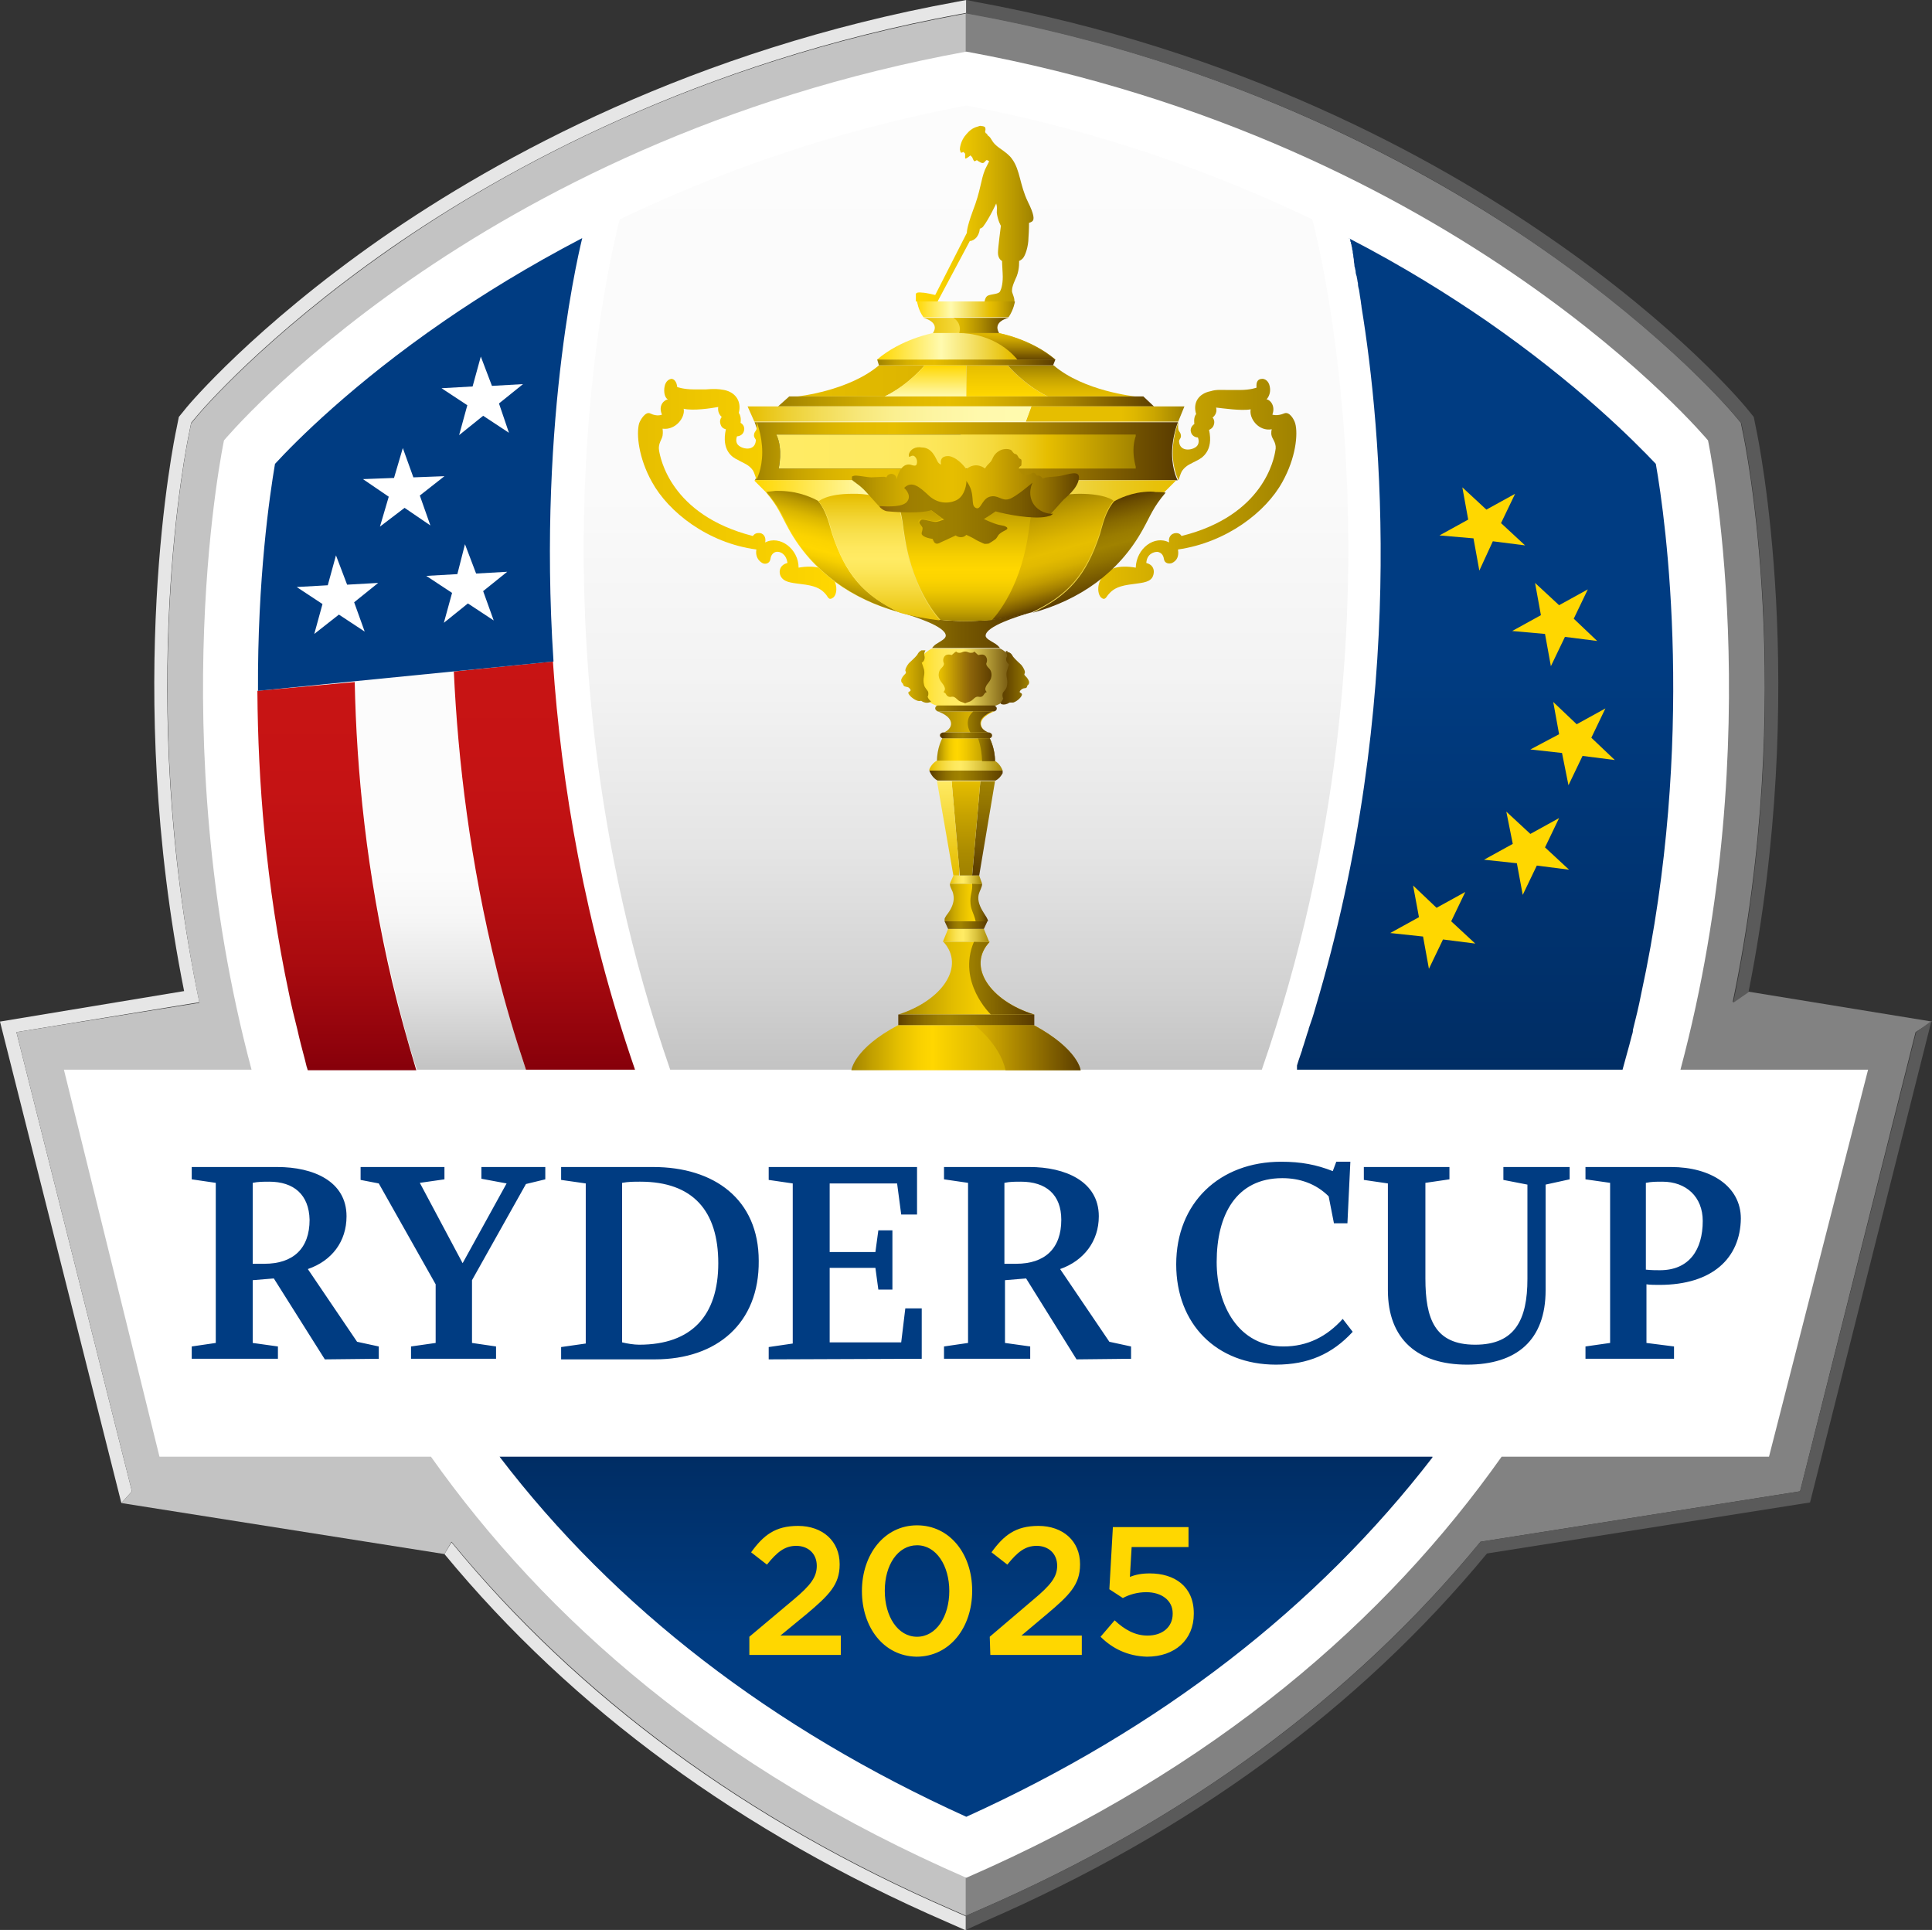
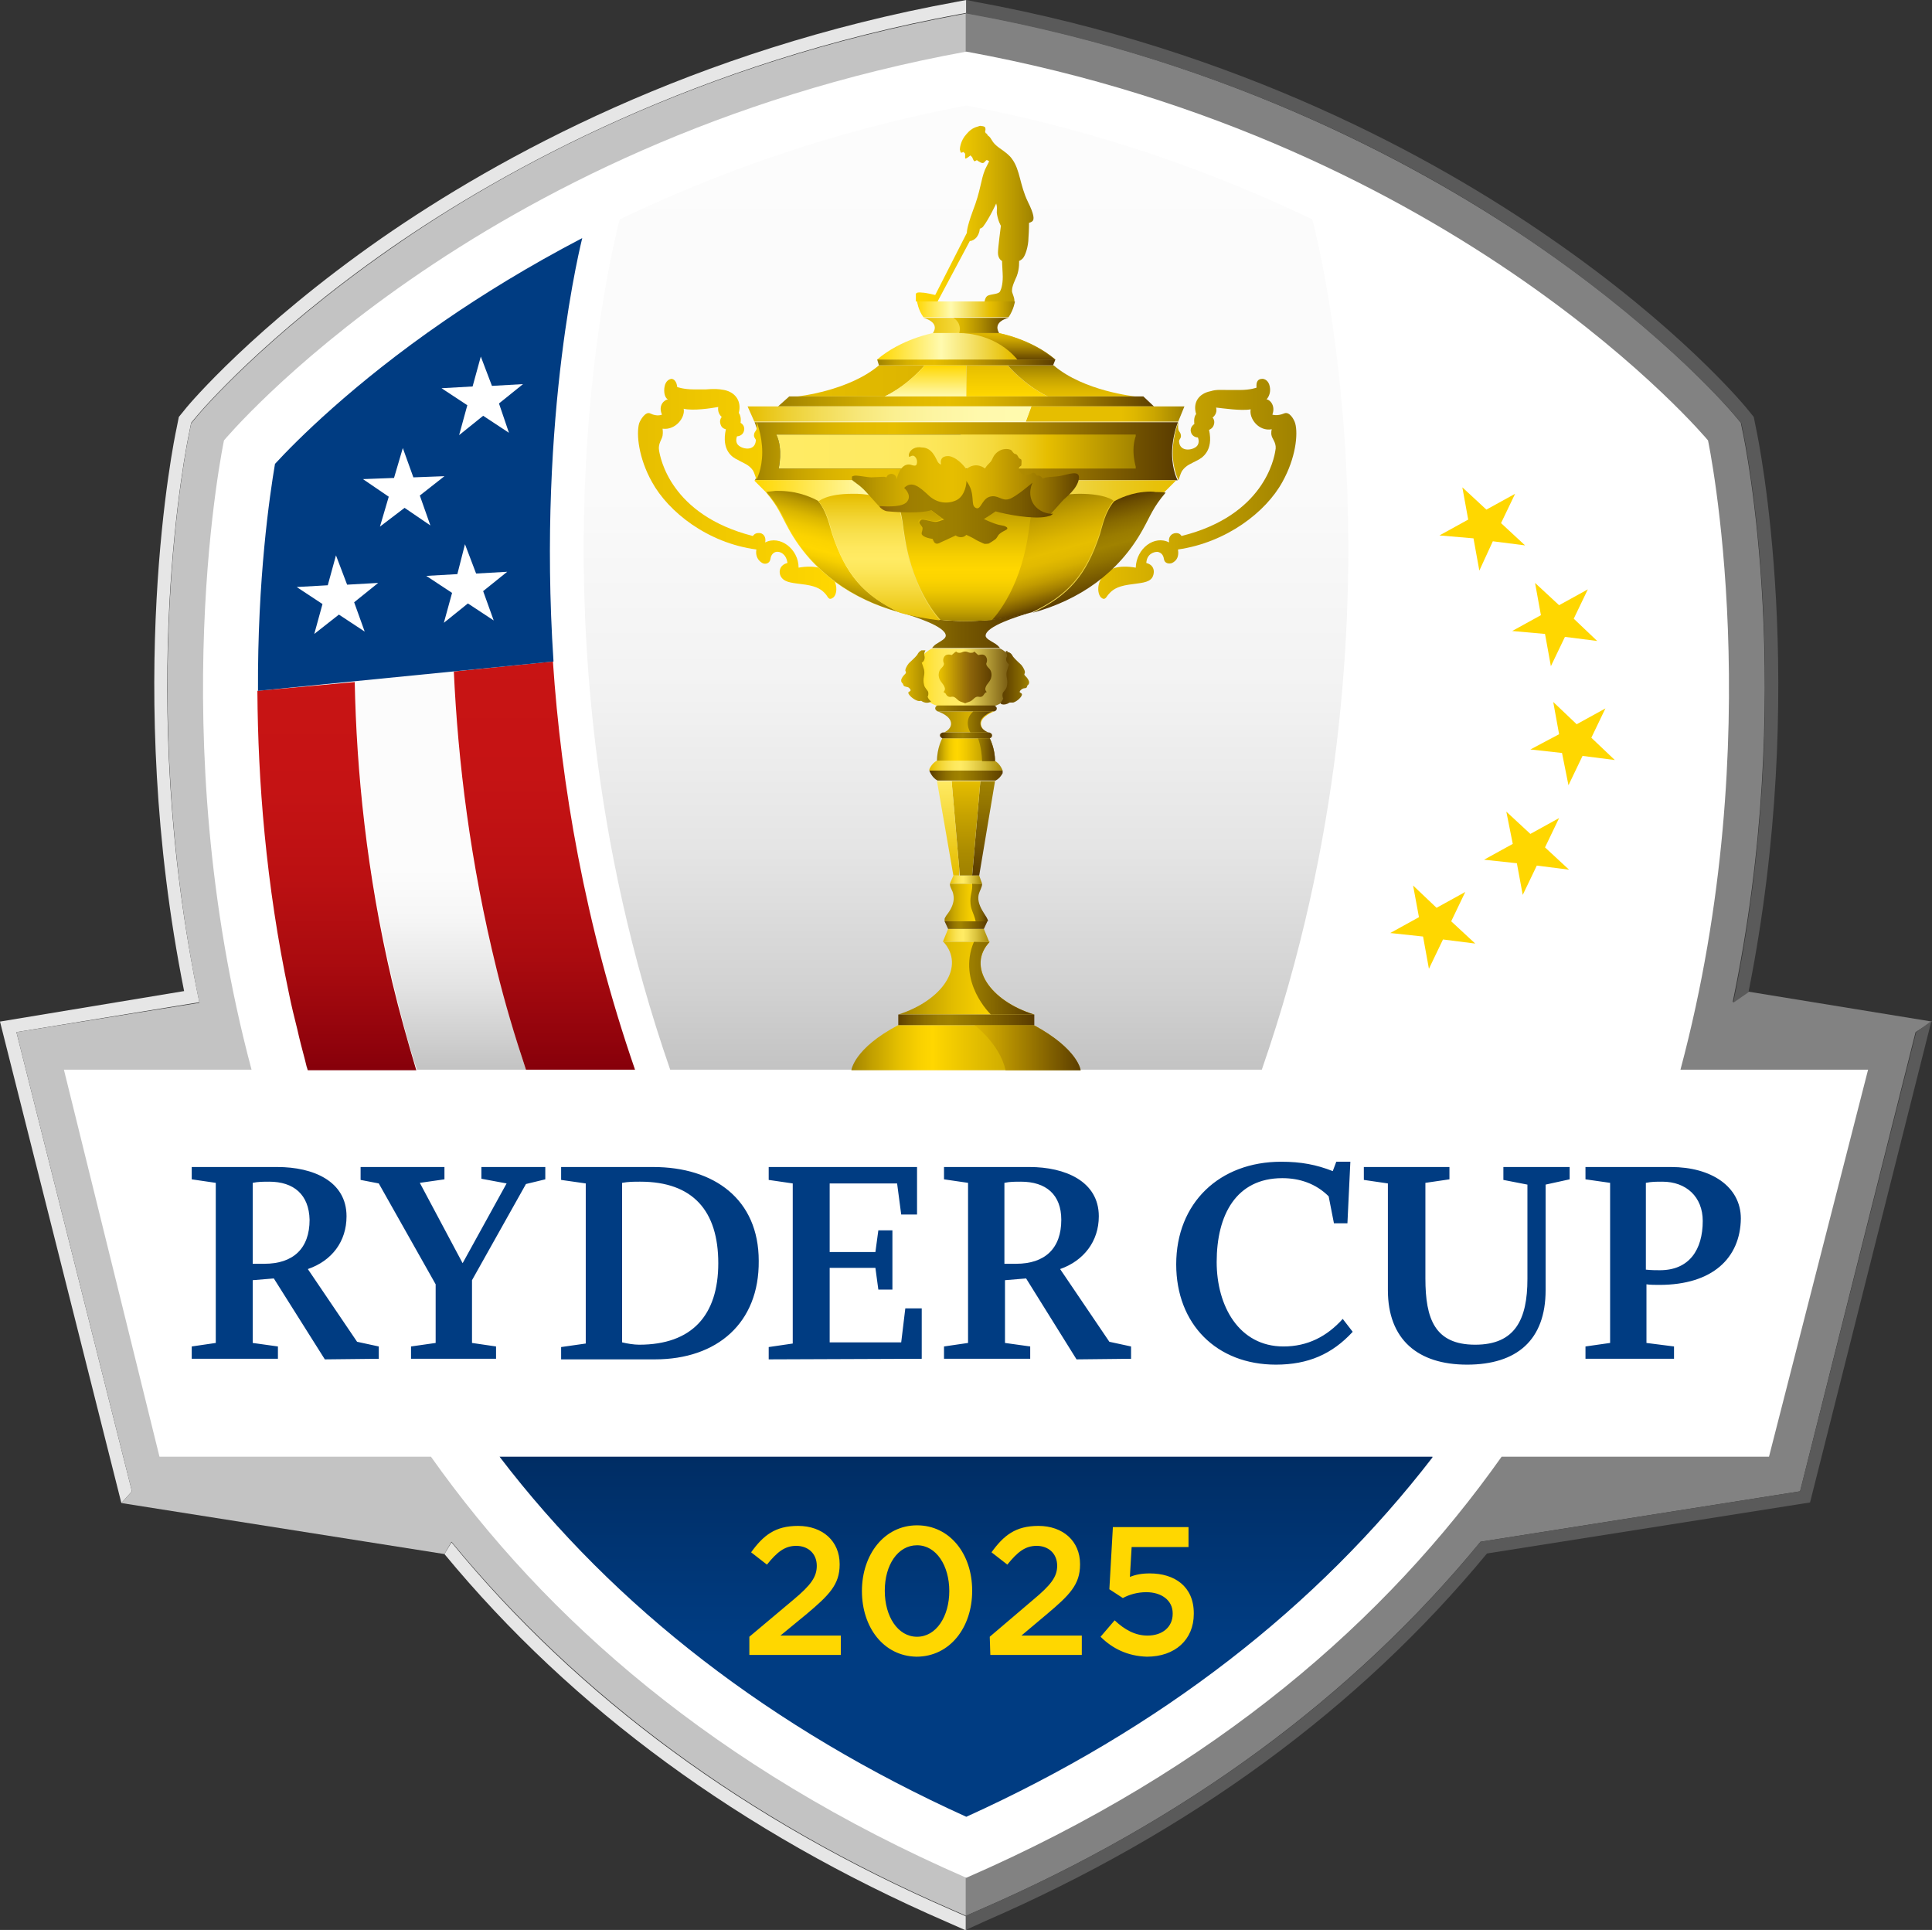
<svg xmlns="http://www.w3.org/2000/svg" xmlns:xlink="http://www.w3.org/1999/xlink" xml:space="preserve" id="Layer_1" x="0" y="0" version="1.1" viewBox="0 0 329.5 329.1">
  <rect x="0" y="0" width="329.5" height="329.1" fill="#333333" stroke="none" />
  <style>.st0{fill:#e6e6e6}.st3{fill:#5a5a5a}.st4{fill:#fff}.st11{fill:#003c82}.st15{fill:gold}</style>
  <g>
    <path d="M75.8 265c21.8 26.4 50.6 47.5 85.6 62.7l3.4 1.5v-2.4l-2.5-1.1c-35-15.2-63.7-36.3-85.3-62.7l-1.2 2zM163.2.3c-45 8.2-78.2 26.5-98.1 40.3C43.3 55.8 32.2 69 31.8 69.5l-1.3 1.6-.4 2c-.4 1.8-9.1 44 1.3 95.9L0 174.2l20.7 82.1 1.8-2L2.8 176l31.2-5.1c-11-52.5-2.1-95.5-1.7-97.3l.3-1.5 1-1.2c.5-.6 11.4-13.5 32.9-28.5 19.7-13.7 52.7-31.8 97.2-40l1.1-.2V0l-1.6.3z" class="st0" />
    <path fill="#c3c3c3" d="M163.7 2.5c-44.6 8.2-77.5 26.2-97.2 40C45 57.5 34 70.5 33.6 71l-1 1.2-.3 1.5c-.4 1.8-9.2 44.8 1.7 97.3l-31.2 5 19.7 78.3-1.8 2 55.1 8.7 1.2-2.1c21.7 26.4 50.3 47.5 85.3 62.7l2.5 1.1V2.3l-1.1.2z" />
    <path fill="#828282" d="m298.2 169.1-2.7 1.8c11-52.5 2.1-95.5 1.7-97.3l-.3-1.5-1-1.2c-.5-.6-11.4-13.6-32.9-28.5-19.8-13.7-52.7-31.8-97.2-40l-1.1-.2v324.5l2.5-1.1c35-15.2 63.6-36.3 85.3-62.7l54.5-8.6 19.7-78.3 2.8-1.8-31.3-5.1zm-2.6 1.8h.1-.1z" />
    <path d="m299.5 73.1-.4-2-1.3-1.6c-.5-.6-11.5-13.8-33.4-28.9C244.5 26.8 211.2 8.5 166.3.3l-1.5-.3v2.3l1.1.2c44.6 8.2 77.5 26.2 97.2 40 21.5 15 32.5 28 32.9 28.5l1 1.2.3 1.5c.4 1.8 9.2 44.8-1.7 97.3l2.6-1.8c10.4-52.1 1.7-94.3 1.3-96.1" class="st3" />
    <path d="M318.6 182.4h-32c15.3-57.3 4.7-107.3 4.7-107.3S249 24.2 164.8 8.8C80.6 24.2 38.2 75.1 38.2 75.1s-10.6 50 4.7 107.3h-32l16.3 66h46.3c19.6 27.7 48.6 53.2 91.3 71.8 42.7-18.6 71.7-44.1 91.3-71.8h45.6l16.9-66z" class="st4" />
  </g>
  <g>
    <g>
      <g>
        <defs>
          <path id="SVGID_1_" d="M105.7 37.4c-.1.4-18.4 67.2 8.6 145h100.9c27-77.8 8.7-144.6 8.6-145-16.1-7.7-35.8-15-59-19.4-23.3 4.4-43 11.7-59.1 19.4" />
        </defs>
        <clipPath id="SVGID_00000105406184021822165920000016691302521028267182_">
          <use xlink:href="#SVGID_1_" overflow="visible" />
        </clipPath>
        <linearGradient id="SVGID_00000005969123250672310540000003261392154631424442_" x1="-882.982" x2="-881.982" y1="610.031" y2="610.031" gradientTransform="scale(164.401) rotate(90 -746.06 137.031)" gradientUnits="userSpaceOnUse">
          <stop offset="0" stop-color="#fcfcfc" />
          <stop offset=".399" stop-color="#fafafa" />
          <stop offset=".61" stop-color="#f2f2f2" />
          <stop offset=".777" stop-color="#e4e4e4" />
          <stop offset=".92" stop-color="#d1d1d1" />
          <stop offset="1" stop-color="#c3c3c3" />
        </linearGradient>
        <path fill="url(#SVGID_00000005969123250672310540000003261392154631424442_)" d="M87.3 18h154.9v164.4H87.3z" clip-path="url(#SVGID_00000105406184021822165920000016691302521028267182_)" />
      </g>
    </g>
  </g>
  <g>
    <g>
      <g>
        <defs>
          <path id="SVGID_00000076580644571449077910000014596863333940831144_" d="M60.6 116.2c.3 15.1 2.1 32.7 6.4 51.2 1.2 5 2.5 10.1 4.1 15h18.6c-1.9-5.7-3.5-11.5-5-17.1-4.6-18.2-6.7-35.5-7.3-50.8l-16.8 1.7z" />
        </defs>
        <clipPath id="SVGID_00000133525209053610541120000017700574044760115890_">
          <use xlink:href="#SVGID_00000076580644571449077910000014596863333940831144_" overflow="visible" />
        </clipPath>
        <linearGradient id="SVGID_00000013885533523171908080000004651605702239990915_" x1="-878.215" x2="-877.215" y1="617.205" y2="617.205" gradientTransform="scale(67.937) rotate(90 -747.999 131.9)" gradientUnits="userSpaceOnUse">
          <stop offset="0" stop-color="#fcfcfc" />
          <stop offset=".5" stop-color="#fcfcfc" />
          <stop offset=".62" stop-color="#f6f6f6" />
          <stop offset=".788" stop-color="#e4e4e4" />
          <stop offset=".982" stop-color="#c6c6c6" />
          <stop offset="1" stop-color="#c3c3c3" />
        </linearGradient>
        <path fill="url(#SVGID_00000013885533523171908080000004651605702239990915_)" d="M60.6 114.5h29.1v67.9H60.6z" clip-path="url(#SVGID_00000133525209053610541120000017700574044760115890_)" />
      </g>
    </g>
  </g>
  <g>
    <g>
      <g>
        <g>
          <g>
            <defs>
              <path id="SVGID_00000026154424849884949220000004656837868633101185_" d="M43.9 116.2h27.2v66.3H43.9z" />
            </defs>
            <clipPath id="SVGID_00000071546031121457484930000006086861963131519388_">
              <use xlink:href="#SVGID_00000026154424849884949220000004656837868633101185_" overflow="visible" />
            </clipPath>
            <g clip-path="url(#SVGID_00000071546031121457484930000006086861963131519388_)">
              <g>
                <g>
                  <defs>
                    <path id="SVGID_00000013188597766501238680000016436527427382021309_" d="M43.9 117.8v.3c.1 14.8 1.4 32.6 5.4 51.4.4 2 .9 4 1.4 6 .1.4.2.9.3 1.3.4 1.7.9 3.4 1.3 5.1.1.2.1.4.2.6H71c-1.5-5-2.9-10-4.1-15-4.4-18.6-6.1-36.1-6.4-51.2l-16.6 1.5z" />
                  </defs>
                  <clipPath id="SVGID_00000005959219498436725510000002394163887452317342_">
                    <use xlink:href="#SVGID_00000013188597766501238680000016436527427382021309_" overflow="visible" />
                  </clipPath>
                  <linearGradient id="SVGID_00000047019516718942141590000004554396244904889762_" x1="-878.009" x2="-877.009" y1="617.515" y2="617.515" gradientTransform="matrix(0 66.259 66.259 0 -40858.313 58292.074)" gradientUnits="userSpaceOnUse">
                    <stop offset="0" stop-color="#c81414" />
                    <stop offset=".285" stop-color="#c51314" />
                    <stop offset=".515" stop-color="#bb1012" />
                    <stop offset=".727" stop-color="#aa0b0f" />
                    <stop offset=".925" stop-color="#92030c" />
                    <stop offset="1" stop-color="#87000a" />
                  </linearGradient>
                  <path fill="url(#SVGID_00000047019516718942141590000004554396244904889762_)" d="M43.9 116.2h27.2v66.3H43.9z" clip-path="url(#SVGID_00000005959219498436725510000002394163887452317342_)" />
                </g>
              </g>
            </g>
          </g>
        </g>
      </g>
    </g>
    <g>
      <g>
        <g>
          <g>
            <defs>
              <path id="SVGID_00000096060231016253485760000009882216611927289475_" d="M77.4 112.8h30.9v69.6H77.4z" />
            </defs>
            <clipPath id="SVGID_00000140005304773186052910000016514704910013304224_">
              <use xlink:href="#SVGID_00000096060231016253485760000009882216611927289475_" overflow="visible" />
            </clipPath>
            <g clip-path="url(#SVGID_00000140005304773186052910000016514704910013304224_)">
              <g>
                <g>
                  <defs>
                    <path id="SVGID_00000088120515621001922170000002076097661411711919_" d="M77.4 114.5c.7 15.3 2.8 32.6 7.3 50.8 1.4 5.7 3.1 11.4 5 17.1h18.6c-8.6-24.9-12.6-48.8-14-69.6l-16.9 1.7z" />
                  </defs>
                  <clipPath id="SVGID_00000178182283069426883220000009175932117630935941_">
                    <use xlink:href="#SVGID_00000088120515621001922170000002076097661411711919_" overflow="visible" />
                  </clipPath>
                  <linearGradient id="SVGID_00000034774515885515105360000007394662955747466912_" x1="-878.412" x2="-877.412" y1="616.909" y2="616.909" gradientTransform="matrix(0 69.626 69.626 0 -42859.871 61272.922)" gradientUnits="userSpaceOnUse">
                    <stop offset="0" stop-color="#c81414" />
                    <stop offset=".285" stop-color="#c51314" />
                    <stop offset=".515" stop-color="#bb1012" />
                    <stop offset=".727" stop-color="#aa0b0f" />
                    <stop offset=".925" stop-color="#92030c" />
                    <stop offset="1" stop-color="#87000a" />
                  </linearGradient>
                  <path fill="url(#SVGID_00000034774515885515105360000007394662955747466912_)" d="M77.4 112.8h30.9v69.6H77.4z" clip-path="url(#SVGID_00000178182283069426883220000009175932117630935941_)" />
                </g>
              </g>
            </g>
          </g>
        </g>
      </g>
    </g>
    <path d="M55.4 231.8 46.7 218l-3.6.3V229l4.3.6v2.1H32.7v-2.1l4.1-.6v-27.3l-4.1-.6V199h14.6c6.1 0 11.8 2.4 11.8 8.4 0 4.3-2.5 7.6-6.6 9l8.4 12.4 3.7.8v2.1l-9.2.1zm-9.5-30.3c-.9 0-1.9 0-2.8.2v13.8h2c4.9 0 7.7-2.6 7.7-7.5-.1-4.3-2.7-6.5-6.9-6.5m43.8.4-9.2 16.4V229l4.1.6v2.1H70.1v-2.1l4.2-.6v-10l-9.7-17.2-3.1-.6V199h14.3v2.1l-4.2.6 7.3 13.7 7.5-13.6-4.3-.8v-2H93v2.1l-3.3.8zm22 29.9h-16v-2.1l4.2-.6v-27.3l-4.2-.6V199h15.7c10.4 0 18 5.5 18 16 .1 10.6-7.1 16.8-17.7 16.8m-2.5-30.3c-1.1 0-2 0-3.1.2v27.2c.8.2 2 .4 2.9.4 9 0 13.5-5 13.5-13.9s-4.3-13.9-13.3-13.9m21.9 30.3v-2.1l4.1-.6v-27.3l-4.1-.6V199h25.3v8.1h-2.7l-.7-5.3h-11.5v11.7h7.8l.5-3.7h2.4v10.1h-2.4l-.5-3.7h-7.8v12.7h12.2l.7-5.8h2.8v8.6l-26.1.1zm52.5 0L175 218l-3.6.3V229l4.3.6v2.1H161v-2.1l4.1-.6v-27.3l-4.1-.6V199h14.6c6 0 11.8 2.4 11.8 8.4 0 4.3-2.6 7.6-6.6 9l8.4 12.4 3.7.8v2.1l-9.3.1zm-9.5-30.3c-1 0-1.9 0-2.8.2v13.8h2c4.9 0 7.7-2.6 7.7-7.5 0-4.3-2.6-6.5-6.9-6.5m43.5 31.2c-10.1 0-17-6.9-17-17.1 0-10.5 7.4-17.5 17.9-17.5 3.4 0 6 .5 8.8 1.6l.6-1.6h2.4l-.5 10.5h-2.3l-.9-4.6c-2.2-2.2-5-3.1-7.9-3.1-7.9 0-11.2 6.3-11.2 14.3 0 7.5 3.8 14.4 11.4 14.4 4.1 0 7.4-1.7 10.1-4.7l1.7 2.2c-3.5 3.8-7.6 5.6-13.1 5.6m46-30.7v18c0 8.5-4.9 12.7-13.4 12.7-8.4 0-13.5-4.3-13.5-12.7v-18.2l-4.1-.6V199h14.6v2.1l-4.1.6V218c0 6.9 1.6 11.3 8.5 11.3 6.8 0 8.9-4.3 8.9-11.2V202l-4.1-.8V199h11.3v2.1l-4.1.9zm19.4 17.1c-.5 0-1.7 0-2.2-.1v10l4.7.6v2.1h-15.1v-2.1l4.2-.6v-27.3l-4.2-.6V199H285c6.8 0 11.9 3.3 11.9 8.8-.1 6.7-4.8 11.3-13.9 11.3m.5-17.6c-1.1 0-1.8 0-2.8.2v14.8c.9.1 1.8.1 2.4.1 5 0 7.3-3.5 7.3-8.4 0-4.1-2.8-6.7-6.9-6.7" class="st11" />
    <g>
      <g>
        <g>
          <g>
            <defs>
              <path id="SVGID_00000057858380794845841170000011619171924641370519_" d="M52.5 181.8h.2v.6h-.2z" />
            </defs>
            <clipPath id="SVGID_00000084525905504555399050000001474560908293384332_">
              <use xlink:href="#SVGID_00000057858380794845841170000011619171924641370519_" overflow="visible" />
            </clipPath>
            <g clip-path="url(#SVGID_00000084525905504555399050000001474560908293384332_)">
              <g>
                <g>
                  <defs>
                    <path id="SVGID_00000142892605972774097450000010912132855134863496_" d="M52.5 181.8h.2v.6h-.2z" />
                  </defs>
                  <clipPath id="SVGID_00000064349544432134963630000018262108363059135362_">
                    <use xlink:href="#SVGID_00000142892605972774097450000010912132855134863496_" overflow="visible" />
                  </clipPath>
                  <path fill="#1d1d1b" d="M52.5 181.8c.1.2.1.4.2.6-.1-.2-.2-.4-.2-.6" clip-path="url(#SVGID_00000064349544432134963630000018262108363059135362_)" />
                </g>
              </g>
            </g>
          </g>
        </g>
      </g>
    </g>
    <path d="M326.8 176 307 254.3l-54.5 8.6c-21.6 26.4-50.3 47.5-85.3 62.7l-2.5 1.1v2.4l3.3-1.5c35-15.2 63.8-36.3 85.6-62.7l55.1-8.7 20.7-82.1-2.6 1.9z" class="st3" />
  </g>
  <g>
    <g>
      <g>
        <defs>
-           <path id="SVGID_00000106854426390999264640000017747874833528470424_" d="M230.3 41.1c0 .1 0 .1.1.2v.2c0 .1.1.2.1.3v.1c0 .1.1.3.1.4v.1c0 .2.1.3.1.5v.1c0 .2.1.4.1.6v.1c0 .2.1.4.1.7v.1c0 .2.1.5.1.8v.1c.1.2.1.5.2.8v.1c0 .3.1.6.2.9v.1c.1.3.1.7.2 1v.1c0 .4.1.7.2 1.1v.1c.1.4.1.8.2 1.2v.1c.1.4.1.8.2 1.3v.1c3.4 20.8 7.8 67.3-7.9 119.7-.3 1.1-.7 2.3-1.1 3.4v.1c-.4 1.1-.7 2.3-1.1 3.4v.1c-.4 1.1-.8 2.3-1.1 3.4v.1h55.7c.5-1.9 1.1-3.9 1.6-5.9.1-.3.2-.6.2-1 .5-2 1-4 1.4-6.1 9.4-43.3 4.2-80.8 2.5-90.4-3.6-3.8-13.3-13.6-28.9-24.4-6.4-4.4-14.2-9.3-23.5-14.1.2 0 .3.2.3.5" />
-         </defs>
+           </defs>
        <clipPath id="SVGID_00000125588586408687613840000002408037884833265822_">
          <use xlink:href="#SVGID_00000106854426390999264640000017747874833528470424_" overflow="visible" />
        </clipPath>
        <linearGradient id="SVGID_00000093868948857271150330000013692873267591341231_" x1="-882.447" x2="-881.447" y1="610.85" y2="610.85" gradientTransform="matrix(0 141.808 141.808 0 -86368.29 125178.977)" gradientUnits="userSpaceOnUse">
          <stop offset="0" stop-color="#003c82" />
          <stop offset=".5" stop-color="#003c82" />
          <stop offset="1" stop-color="#002d64" />
          <stop offset="1" stop-color="#002d64" />
        </linearGradient>
        <path fill="url(#SVGID_00000093868948857271150330000013692873267591341231_)" d="M221.2 40.6h68.3v141.8h-68.3z" clip-path="url(#SVGID_00000125588586408687613840000002408037884833265822_)" />
      </g>
    </g>
  </g>
  <path d="m245.5 91.3 4.9-2.7-1-5.5 4.1 3.8 4.9-2.7-2.4 5 4.1 3.8-5.5-.7-2.3 5-1-5.5-5.8-.5zm18 16.8 1 5.5 2.4-5 5.5.7-4-3.8 2.4-5-4.9 2.7-4.1-3.8 1 5.5-4.9 2.7 5.6.5zm2.9 20.3 1.1 5.5 2.4-5 5.5.7-4-3.8 2.4-5-4.9 2.7-4-3.8 1 5.5-4.9 2.6 5.4.6zm-7.7 18.8 1 5.4 2.4-5 5.5.7-4.1-3.8 2.4-5-4.9 2.7-4.1-3.8 1.1 5.5-4.9 2.7 5.6.6zm-16 12.5 1 5.5 2.4-5 5.5.7-4.1-3.8 2.4-5-4.9 2.7-4-3.8 1 5.4-4.9 2.7 5.6.6z" class="st15" />
  <g>
    <g>
      <g>
        <defs>
          <path id="SVGID_00000181803889941664148010000000507652516893547656_" d="M85.2 248.4c19.7 25.8 46.5 46.4 79.6 61.4 33.1-15 59.8-35.7 79.6-61.4H85.2z" />
        </defs>
        <clipPath id="SVGID_00000101102779347397152390000014744304998676997007_">
          <use xlink:href="#SVGID_00000181803889941664148010000000507652516893547656_" overflow="visible" />
        </clipPath>
        <linearGradient id="SVGID_00000063622106039380856770000009883617625053910708_" x1="-895.325" x2="-894.325" y1="591.459" y2="591.459" gradientTransform="matrix(0 -61.437 -61.437 0 36502.066 -54695.965)" gradientUnits="userSpaceOnUse">
          <stop offset="0" stop-color="#003c82" />
          <stop offset=".5" stop-color="#003c82" />
          <stop offset="1" stop-color="#002d64" />
        </linearGradient>
        <path fill="url(#SVGID_00000063622106039380856770000009883617625053910708_)" d="M85.2 248.4h159.1v61.4H85.2z" clip-path="url(#SVGID_00000101102779347397152390000014744304998676997007_)" />
      </g>
    </g>
  </g>
  <g>
    <path d="M99.3 40.6c-9.2 4.8-17.1 9.7-23.5 14.1-15.7 10.8-25.4 20.6-28.9 24.4-.9 5.3-3 19.6-2.9 38.7l50.4-5c-2.8-42.4 4.9-72.1 4.9-72.2" class="st11" />
    <path d="m62.2 107.7-4.4-2.9-4.2 3.3L55 103l-4.4-2.9 5.3-.3 1.4-5.1 1.9 5 5.3-.3-4.1 3.3 1.8 5zm20.2-6.9 4.1-3.3-5.3.3-1.9-5-1.3 5.1-5.3.3 4.4 2.9-1.4 5.1 4.1-3.3 4.4 2.9-1.8-5zM71.6 84.5l4.2-3.3-5.3.2-1.8-5-1.5 5.1-5.3.2 4.4 3-1.5 5.1 4.2-3.2 4.4 3-1.8-5.1zm13.5-15.7 4.1-3.3-5.3.3-1.9-5-1.4 5.1-5.3.3 4.4 2.9-1.4 5.1 4.1-3.3 4.4 2.9-1.7-5z" class="st4" />
  </g>
  <g>
    <g>
      <g>
        <defs>
          <path id="SVGID_00000072979091327799331490000013803694366251819686_" d="M128.7 72s1 2.4 1 5.3-1 4.7-1 4.7h72.2s-1-1.7-1-4.7c0-2.9 1-5.3 1-5.3h-72.2z" />
        </defs>
        <clipPath id="SVGID_00000101075251561587576070000004597541000297427622_">
          <use xlink:href="#SVGID_00000072979091327799331490000013803694366251819686_" overflow="visible" />
        </clipPath>
        <linearGradient id="SVGID_00000159470149898650977870000011082934047210583945_" x1="-874.832" x2="-873.832" y1="597.331" y2="597.331" gradientTransform="matrix(72.176 0 0 -72.176 63270.195 43189.691)" gradientUnits="userSpaceOnUse">
          <stop offset="0" stop-color="#a08200" />
          <stop offset=".028" stop-color="#ac8d00" />
          <stop offset=".097" stop-color="#c6a200" />
          <stop offset=".169" stop-color="#d8b200" />
          <stop offset=".244" stop-color="#e3bb00" />
          <stop offset=".33" stop-color="#e6be00" />
          <stop offset=".438" stop-color="#d6af00" />
          <stop offset=".649" stop-color="#ac8800" />
          <stop offset=".941" stop-color="#684900" />
          <stop offset="1" stop-color="#5a3c00" />
        </linearGradient>
        <path fill="url(#SVGID_00000159470149898650977870000011082934047210583945_)" d="M128.7 72h72.2v9.9h-72.2z" clip-path="url(#SVGID_00000101075251561587576070000004597541000297427622_)" />
      </g>
    </g>
  </g>
  <g>
    <g>
      <g>
        <defs>
          <path id="SVGID_00000111162660314955110900000003630077063665512839_" d="M214.3 66.1s-1 .4-2.8.4h-2c-1.2 0-2.1-.1-3 .2-2.1.4-3.1 2-2.5 3.9-.5.6-.3 1.7-.3 1.7s-.8.5-.6 1.3c.2 1 1.2 1 1.2 1s.4.9-.2 1.5c-.7.7-2.8 1-3-.7-.1-.5.4-.6.3-1.2-.1-.8-.7-.4-.4-2.3 0 0-1 2.4-1 5.3s1 4.7 1 4.7.3-1.1.6-1.6c.7-1 1.5-1.2 2.6-1.8.8-.4 2.8-1.6 2-5.2 0 0 .6-.2.8-.8.3-.8-.2-1.3-.2-1.3s.9-.6.6-1.7c1 .1 4.3.6 5.9.3-.3 1.6 1.4 3.8 3.6 3.4 0 0-.2.6 0 1.2s.9 1.3.6 2.5c-.2 1.2-1.9 11-16 14.5 0 0-.2-.5-.9-.5-.9 0-1.4.8-1.2 1.6-2.5-1.3-5.6 1-5.7 4.3 0 0-2.8-.6-4.4.4-2.5 1.5-2.2 4.1-1.5 4.7s.9-.2 1.3-.6c.6-.7 1.4-1.3 3.4-1.6 2-.3 3.4-.3 4-1.2.4-.6.6-2.1-1-2.5.1-1.5 1.2-1.9 1.9-1.9.6.1 1 .5 1.1 1.2.1.8.9.9 1.4.7.8-.4 1.2-1.1 1-2.3 8.3-1.2 15-6.4 17.8-11.5 2.3-4.1 2.7-8.2 2.2-10-.2-.7-1-2.1-1.9-1.7-1.2.5-2 .2-2 .2.6-1.6-.5-2.6-1-2.6.3-.3.7-1 .6-1.9-.1-1-.6-1.5-1.2-1.6h-.1c-.7 0-1.1.4-1 1.5" />
        </defs>
        <clipPath id="SVGID_00000147907434015890678560000008933357772959988372_">
          <use xlink:href="#SVGID_00000111162660314955110900000003630077063665512839_" overflow="visible" />
        </clipPath>
        <linearGradient id="SVGID_00000132782897553503466350000009872101474644500393_" x1="-861.734" x2="-860.734" y1="588.62" y2="588.62" gradientTransform="matrix(33.756 0 0 -33.756 29275.7 19953.043)" gradientUnits="userSpaceOnUse">
          <stop offset="0" stop-color="#e6be00" />
          <stop offset="1" stop-color="#a08200" />
        </linearGradient>
        <path fill="url(#SVGID_00000132782897553503466350000009872101474644500393_)" d="M186.6 64.6h34.6v38.2h-34.6z" clip-path="url(#SVGID_00000147907434015890678560000008933357772959988372_)" />
      </g>
    </g>
  </g>
  <g>
    <g>
      <g>
        <defs>
          <path id="SVGID_00000100356499326408618820000014702814421260117943_" d="M114.5 64.6c-.1 0-.1 0 0 0-.6.1-1.1.6-1.2 1.6-.1 1 .2 1.7.6 1.9-.6.1-1.7 1-1 2.6 0 0-.8.4-2-.2-.8-.4-1.7 1.1-1.9 1.7-.5 1.8-.1 5.9 2.2 10 2.8 5.1 9.5 10.4 17.8 11.5-.2 1.1.3 1.9 1 2.3.5.3 1.3.1 1.4-.7.1-.7.5-1.1 1-1.2.7-.1 1.7.4 1.9 1.9-1.6.4-1.5 1.9-1 2.5.7.9 2 .9 4.1 1.2 2 .3 2.8.9 3.4 1.6.4.4.5 1.2 1.3.6s1-3.2-1.5-4.7c-1.6-1-4.4-.4-4.4-.4 0-3.2-3.2-5.6-5.7-4.3.2-.9-.3-1.7-1.2-1.6-.6 0-.9.5-.9.5-14.1-3.6-15.8-13.4-16-14.6-.2-1.1.5-1.9.6-2.5s0-1.2 0-1.2c2.2.3 3.9-1.9 3.6-3.4 1.6.4 4.8-.1 5.9-.3-.2 1.1.6 1.7.6 1.7s-.5.5-.2 1.3c.2.7.9.8.9.8-.8 3.6 1.1 4.8 2 5.2 1 .6 1.9.8 2.6 1.8.3.5.6 1.6.6 1.6s1-1.7 1-4.7c0-2.9-1-5.3-1-5.3.3 1.9-.3 1.5-.4 2.3-.1.6.4.7.3 1.1-.2 1.8-2.3 1.4-3 .7-.6-.6-.2-1.5-.2-1.5s1 0 1.2-1c.2-.9-.6-1.3-.6-1.3s.2-1-.3-1.7c.5-1.9-.5-3.5-2.5-3.9-1-.2-1.8-.2-3.1-.1h-2.1c-1.7 0-2.8-.4-2.8-.4-.1-1-.6-1.4-1-1.4z" />
        </defs>
        <clipPath id="SVGID_00000110445220126428001260000013166785198298225849_">
          <use xlink:href="#SVGID_00000100356499326408618820000014702814421260117943_" overflow="visible" />
        </clipPath>
        <linearGradient id="SVGID_00000150804359590647228270000010679058052474989184_" x1="-910.947" x2="-909.947" y1="621.337" y2="621.337" gradientTransform="matrix(-33.755 0 0 33.755 -30606.834 -20889.777)" gradientUnits="userSpaceOnUse">
          <stop offset="0" stop-color="gold" />
          <stop offset="1" stop-color="#e6be00" />
        </linearGradient>
        <path fill="url(#SVGID_00000150804359590647228270000010679058052474989184_)" d="M108.4 64.6H143v38.2h-34.6z" clip-path="url(#SVGID_00000110445220126428001260000013166785198298225849_)" />
      </g>
    </g>
  </g>
  <g>
    <g>
      <g>
        <defs>
          <path id="SVGID_00000003062603455559531900000010324605956048443580_" d="M158.9 110.6s-3 1.4-3 4.7c0 3.9 4 5.1 4 5.1h9.7s4-1.2 4-5.1c0-3.3-3-4.7-3-4.7h-11.7z" />
        </defs>
        <clipPath id="SVGID_00000132056951485215295750000015864465897649453994_">
          <use xlink:href="#SVGID_00000003062603455559531900000010324605956048443580_" overflow="visible" />
        </clipPath>
        <linearGradient id="SVGID_00000105421740635592011230000012684556551394171810_" x1="-839.401" x2="-838.401" y1="573.786" y2="573.786" gradientTransform="matrix(17.695 0 0 -17.695 15009.458 10268.804)" gradientUnits="userSpaceOnUse">
          <stop offset="0" stop-color="gold" />
          <stop offset=".035" stop-color="#ffdb12" />
          <stop offset=".103" stop-color="#ffe130" />
          <stop offset=".176" stop-color="#ffe547" />
          <stop offset=".254" stop-color="#ffe857" />
          <stop offset=".341" stop-color="#ffea61" />
          <stop offset=".454" stop-color="#ffeb64" />
          <stop offset=".577" stop-color="#d7c14c" />
          <stop offset=".869" stop-color="#7e6216" />
          <stop offset="1" stop-color="#5a3c00" />
        </linearGradient>
        <path fill="url(#SVGID_00000105421740635592011230000012684556551394171810_)" d="M155.9 110.6h17.7v9.8h-17.7z" clip-path="url(#SVGID_00000132056951485215295750000015864465897649453994_)" />
      </g>
    </g>
  </g>
  <g>
    <g>
      <g>
        <defs>
          <path id="SVGID_00000138538527641394409460000008230880979350859696_" d="M149.9 62.3c-5.2 4.4-13.9 5.3-13.9 5.3h14.9c4-1.9 6.8-5.3 6.8-5.3h-7.8z" />
        </defs>
        <clipPath id="SVGID_00000125588162399382627480000013540165765940757164_">
          <use xlink:href="#SVGID_00000138538527641394409460000008230880979350859696_" overflow="visible" />
        </clipPath>
        <linearGradient id="SVGID_00000078042688782465880040000008380688452235278473_" x1="-848.02" x2="-847.02" y1="579.512" y2="579.512" gradientTransform="matrix(21.675 0 0 -21.675 18517.148 12626.118)" gradientUnits="userSpaceOnUse">
          <stop offset="0" stop-color="#e6be00" />
          <stop offset="1" stop-color="#dcb400" />
        </linearGradient>
        <path fill="url(#SVGID_00000078042688782465880040000008380688452235278473_)" d="M136 62.3h21.7v5.3H136z" clip-path="url(#SVGID_00000125588162399382627480000013540165765940757164_)" />
      </g>
    </g>
  </g>
  <g>
    <g>
      <g>
        <defs>
          <path id="SVGID_00000162346860588605369710000014672671685737870517_" d="M157.7 62.3s-2.7 3.3-6.8 5.3h13.9v-5.3h-7.1z" />
        </defs>
        <clipPath id="SVGID_00000119078997537114723430000002371106535755051951_">
          <use xlink:href="#SVGID_00000162346860588605369710000014672671685737870517_" overflow="visible" />
        </clipPath>
        <linearGradient id="SVGID_00000102517514647003904740000014442382955265671555_" x1="-781.318" x2="-780.317" y1="763.003" y2="763.003" gradientTransform="matrix(0 5.256 5.256 0 -3852.517 4168.935)" gradientUnits="userSpaceOnUse">
          <stop offset="0" stop-color="gold" />
          <stop offset="1" stop-color="#fffaaf" />
        </linearGradient>
        <path fill="url(#SVGID_00000102517514647003904740000014442382955265671555_)" d="M150.9 62.3h13.9v5.3h-13.9z" clip-path="url(#SVGID_00000119078997537114723430000002371106535755051951_)" />
      </g>
    </g>
  </g>
  <g>
    <g>
      <g>
        <defs>
          <path id="SVGID_00000090290048749584843490000007148505331317312179_" d="M164.8 62.3v5.3h13.9c-4-1.9-6.8-5.3-6.8-5.3h-7.1z" />
        </defs>
        <clipPath id="SVGID_00000119106950853739959620000005711418206398465702_">
          <use xlink:href="#SVGID_00000090290048749584843490000007148505331317312179_" overflow="visible" />
        </clipPath>
        <linearGradient id="SVGID_00000063628407615141345510000005615926832665083804_" x1="-781.318" x2="-780.317" y1="763.004" y2="763.004" gradientTransform="matrix(0 5.256 5.256 0 -3838.643 4168.935)" gradientUnits="userSpaceOnUse">
          <stop offset="0" stop-color="#e6be00" />
          <stop offset=".216" stop-color="#ecc400" />
          <stop offset="1" stop-color="gold" />
        </linearGradient>
        <path fill="url(#SVGID_00000063628407615141345510000005615926832665083804_)" d="M164.8 62.3h13.9v5.3h-13.9z" clip-path="url(#SVGID_00000119106950853739959620000005711418206398465702_)" />
      </g>
    </g>
  </g>
  <g>
    <g>
      <g>
        <defs>
          <path id="SVGID_00000034062740874538833600000010121822718564374453_" d="M171.9 62.3s2.7 3.3 6.8 5.3h14.9s-8.8-.9-13.9-5.3h-7.8z" />
        </defs>
        <clipPath id="SVGID_00000124126011826553734420000008176678041670602162_">
          <use xlink:href="#SVGID_00000034062740874538833600000010121822718564374453_" overflow="visible" />
        </clipPath>
        <linearGradient id="SVGID_00000141435170719603644840000016081086711228847783_" x1="-781.318" x2="-780.317" y1="763.003" y2="763.003" gradientTransform="matrix(0 5.256 5.256 0 -3827.62 4168.935)" gradientUnits="userSpaceOnUse">
          <stop offset="0" stop-color="#a08200" />
          <stop offset=".002" stop-color="#a08200" />
          <stop offset=".435" stop-color="#c6a300" />
          <stop offset=".783" stop-color="#ddb700" />
          <stop offset="1" stop-color="#e6be00" />
        </linearGradient>
        <path fill="url(#SVGID_00000141435170719603644840000016081086711228847783_)" d="M171.9 62.3h21.7v5.3h-21.7z" clip-path="url(#SVGID_00000124126011826553734420000008176678041670602162_)" />
      </g>
    </g>
  </g>
  <g>
    <g>
      <g>
        <defs>
          <path id="SVGID_00000071547309108616394010000013540222757802140086_" d="M160.7 125.9s-.9 1.6-.9 3.9h9.9c0-2.2-.9-3.9-.9-3.9h-8.1z" />
        </defs>
        <clipPath id="SVGID_00000183217253348896038510000007774030253018784926_">
          <use xlink:href="#SVGID_00000071547309108616394010000013540222757802140086_" overflow="visible" />
        </clipPath>
        <linearGradient id="SVGID_00000168082095443515534140000008418109969031158449_" x1="-802.007" x2="-801.006" y1="548.932" y2="548.932" gradientTransform="matrix(9.849 0 0 -9.849 8058.803 5534.218)" gradientUnits="userSpaceOnUse">
          <stop offset="0" stop-color="#a08200" />
          <stop offset=".057" stop-color="#ba9a00" />
          <stop offset=".135" stop-color="#d8b400" />
          <stop offset=".212" stop-color="#eec800" />
          <stop offset=".287" stop-color="#fbd300" />
          <stop offset=".357" stop-color="gold" />
          <stop offset=".502" stop-color="#efc800" />
          <stop offset=".784" stop-color="#c5a300" />
          <stop offset="1" stop-color="#a08200" />
        </linearGradient>
        <path fill="url(#SVGID_00000168082095443515534140000008418109969031158449_)" d="M159.8 125.9h9.9v3.9h-9.9z" clip-path="url(#SVGID_00000183217253348896038510000007774030253018784926_)" />
      </g>
    </g>
  </g>
  <g>
    <g>
      <g>
        <defs>
          <path id="SVGID_00000154424779096809928630000007593608679785012378_" d="M166.7 21.6c-.8.2-1.4.7-1.9 1.3-1 1.1-1.1 2.4-1.1 2.6 0 .1.1.2.1.4.1.3.5 0 .5 0l.3.3v.8c.1.2.9-.5.9-.5l.3.3c.1.2.2.6.4.7.1 0 .4-.2.4-.2s.6.5 1 .5c.3 0 .5-.5.7-.5.1 0 .4.2.4.2l-.7 1.4c-.8 2-.7 3.5-2.1 7.1-1.1 3-1 3.7-1 3.7s-4.7 9.2-5.4 10.6c0 0-1.6-.4-2.2-.4-.7-.1-1 0-1.1.2-.1.2-.1.3-.1.7l.1.8h3.6l5.6-10.5c.4 0 .9-.3 1.2-.7.5-.7.5-1.4.5-1.4s.4-.1.6-.4c1-1.3 2.2-3.9 2.2-3.9.2.6.1.9.1 1.6.2 1.4.7 2.2.7 2.2s-.5 3.8-.5 4.6c0 1.1.7 1.4.7 1.4s0 .5.1 2.1-.2 2.6-.4 3c-.2.6-1.4.5-2.1.8-.5.2-.6 1.1-.6 1.1h5.1c.1-.8-.5-1.6-.4-2 0-.7.5-1.7.8-2.4.5-1.3.4-2.6.4-2.6s.3-.1.6-.4c.5-.5 1-2.2 1-3.5.1-1.3.1-2.6.1-2.6s.4-.1.6-.3c.3-.3.3-1.1-.8-3.3-1.4-2.9-1.3-5.4-2.7-7.3-.5-.7-1.2-1.2-2.2-1.9-1.1-.8-1.2-1.3-1.5-1.7-.2-.3-.5-.4-.5-.5 0-.2-.3-.3-.3-.3l-.1-.3c.1-.2.1-.5 0-.7-.1-.1-.3-.2-.6-.2-.2-.1-.4 0-.7.1" />
        </defs>
        <clipPath id="SVGID_00000023255995640230420430000014698283742068037545_">
          <use xlink:href="#SVGID_00000154424779096809928630000007593608679785012378_" overflow="visible" />
        </clipPath>
        <linearGradient id="SVGID_00000045577823762883923410000000744158217820506021_" x1="-845.235" x2="-844.235" y1="577.661" y2="577.661" gradientTransform="matrix(20.207 0 0 -20.207 17235.697 11709.124)" gradientUnits="userSpaceOnUse">
          <stop offset="0" stop-color="gold" />
          <stop offset=".191" stop-color="#fad300" />
          <stop offset=".403" stop-color="#edc700" />
          <stop offset=".625" stop-color="#d7b300" />
          <stop offset=".852" stop-color="#b89800" />
          <stop offset="1" stop-color="#a08200" />
        </linearGradient>
        <path fill="url(#SVGID_00000045577823762883923410000000744158217820506021_)" d="M156.2 21.4h20.4v30h-20.4z" clip-path="url(#SVGID_00000023255995640230420430000014698283742068037545_)" />
      </g>
    </g>
  </g>
  <g>
    <g>
      <g>
        <defs>
          <path id="SVGID_00000077325510578897289940000001948801742854444699_" d="M164.8 51.4h-8.4s.2 1.5 1.1 2.7H172c.9-1.3 1.1-2.7 1.1-2.7h-8.3z" />
        </defs>
        <clipPath id="SVGID_00000098899440448528587020000017357077285604563356_">
          <use xlink:href="#SVGID_00000077325510578897289940000001948801742854444699_" overflow="visible" />
        </clipPath>
        <linearGradient id="SVGID_00000145763579927973821610000004026647729909726103_" x1="-836.949" x2="-835.949" y1="572.153" y2="572.153" gradientTransform="matrix(16.817 0 0 -16.817 14231.163 9674.595)" gradientUnits="userSpaceOnUse">
          <stop offset="0" stop-color="gold" />
          <stop offset=".352" stop-color="#fffaaf" />
          <stop offset=".494" stop-color="#f6e573" />
          <stop offset=".747" stop-color="#e6be00" />
          <stop offset=".81" stop-color="#dab300" />
          <stop offset=".925" stop-color="#b99700" />
          <stop offset="1" stop-color="#a08200" />
        </linearGradient>
        <path fill="url(#SVGID_00000145763579927973821610000004026647729909726103_)" d="M156.4 51.4h16.8v2.7h-16.8z" clip-path="url(#SVGID_00000098899440448528587020000017357077285604563356_)" />
      </g>
    </g>
  </g>
  <g>
    <g>
      <g>
        <defs>
          <path id="SVGID_00000055664930267987200270000001545462002467965885_" d="m167.2 133.2-1.4 16.1h1.2l2.7-16.1z" />
        </defs>
        <clipPath id="SVGID_00000099656030612751928760000004815967859522432186_">
          <use xlink:href="#SVGID_00000055664930267987200270000001545462002467965885_" overflow="visible" />
        </clipPath>
        <linearGradient id="SVGID_00000076591706175775170790000001275653994468887461_" x1="-852.009" x2="-851.009" y1="656.638" y2="656.638" gradientTransform="matrix(0 16.079 16.079 0 -10390.19 13832.47)" gradientUnits="userSpaceOnUse">
          <stop offset="0" stop-color="#a08200" />
          <stop offset=".246" stop-color="#947600" />
          <stop offset=".692" stop-color="#745600" />
          <stop offset="1" stop-color="#5a3c00" />
        </linearGradient>
        <path fill="url(#SVGID_00000076591706175775170790000001275653994468887461_)" d="M165.8 133.2h3.9v16.1h-3.9z" clip-path="url(#SVGID_00000099656030612751928760000004815967859522432186_)" />
      </g>
    </g>
  </g>
  <g>
    <g>
      <g>
        <defs>
          <path id="SVGID_00000173841314776687225730000011662098164831087773_" d="m162.3 133.2 1.4 16.1h2.1l1.4-16.1z" />
        </defs>
        <clipPath id="SVGID_00000031172576677426462860000017932949221848993203_">
          <use xlink:href="#SVGID_00000173841314776687225730000011662098164831087773_" overflow="visible" />
        </clipPath>
        <linearGradient id="SVGID_00000060019287423987762710000016475717516159745185_" x1="-852.009" x2="-851.009" y1="656.638" y2="656.638" gradientTransform="matrix(0 16.079 16.079 0 -10393.194 13832.47)" gradientUnits="userSpaceOnUse">
          <stop offset="0" stop-color="#e6be00" />
          <stop offset=".368" stop-color="#c7a300" />
          <stop offset=".768" stop-color="#ab8b00" />
          <stop offset="1" stop-color="#a08200" />
        </linearGradient>
        <path fill="url(#SVGID_00000060019287423987762710000016475717516159745185_)" d="M162.3 133.2h5v16.1h-5z" clip-path="url(#SVGID_00000031172576677426462860000017932949221848993203_)" />
      </g>
    </g>
  </g>
  <g>
    <g>
      <g>
        <defs>
          <path id="SVGID_00000029037702720899713630000003152623327834794926_" d="m159.8 133.2 2.8 16.1h1.1l-1.4-16.1z" />
        </defs>
        <clipPath id="SVGID_00000164508266489512363390000004271821782373725375_">
          <use xlink:href="#SVGID_00000029037702720899713630000003152623327834794926_" overflow="visible" />
        </clipPath>
        <linearGradient id="SVGID_00000008119832266534111410000018037013958650923418_" x1="-852.009" x2="-851.009" y1="656.638" y2="656.638" gradientTransform="matrix(0 16.079 16.079 0 -10396.195 13832.47)" gradientUnits="userSpaceOnUse">
          <stop offset="0" stop-color="#ffeb64" />
          <stop offset="1" stop-color="#e6be00" />
        </linearGradient>
        <path fill="url(#SVGID_00000008119832266534111410000018037013958650923418_)" d="M159.8 133.2h3.8v16.1h-3.8z" clip-path="url(#SVGID_00000164508266489512363390000004271821782373725375_)" />
      </g>
    </g>
  </g>
  <g>
    <g>
      <g>
        <defs>
          <path id="SVGID_00000022531134158877474620000002524608638447921066_" d="M164.8 149.3h-2.2l-.6 1.4h5.5l-.5-1.4z" />
        </defs>
        <clipPath id="SVGID_00000173862189114335459480000005466692426988647344_">
          <use xlink:href="#SVGID_00000022531134158877474620000002524608638447921066_" overflow="visible" />
        </clipPath>
        <linearGradient id="SVGID_00000004530834138554588040000006808686746938497715_" x1="-734.161" x2="-733.16" y1="503.841" y2="503.841" gradientTransform="matrix(5.458 0 0 -5.458 4169.08 2899.972)" gradientUnits="userSpaceOnUse">
          <stop offset="0" stop-color="#e6be00" />
          <stop offset=".061" stop-color="#ecc919" />
          <stop offset=".157" stop-color="#f4d83a" />
          <stop offset=".248" stop-color="#fae251" />
          <stop offset=".333" stop-color="#fee95f" />
          <stop offset=".407" stop-color="#ffeb64" />
          <stop offset=".509" stop-color="#f5e059" />
          <stop offset=".69" stop-color="#dac23d" />
          <stop offset=".926" stop-color="#af9210" />
          <stop offset="1" stop-color="#a08200" />
        </linearGradient>
        <path fill="url(#SVGID_00000004530834138554588040000006808686746938497715_)" d="M162 149.3h5.5v1.5H162z" clip-path="url(#SVGID_00000173862189114335459480000005466692426988647344_)" />
      </g>
    </g>
  </g>
  <g>
    <g>
      <g>
        <defs>
          <path id="SVGID_00000032613947636523334860000007344085744917141166_" d="m161.7 158.4-.9 2.2h7.9l-.9-2.2z" />
        </defs>
        <clipPath id="SVGID_00000064333329782596354240000017252943052440436100_">
          <use xlink:href="#SVGID_00000032613947636523334860000007344085744917141166_" overflow="visible" />
        </clipPath>
        <linearGradient id="SVGID_00000156559368213590208500000018337597881089915817_" x1="-781.814" x2="-780.813" y1="535.514" y2="535.514" gradientTransform="matrix(7.946 0 0 -7.946 6373.315 4414.842)" gradientUnits="userSpaceOnUse">
          <stop offset="0" stop-color="#e6be00" />
          <stop offset=".061" stop-color="#ecc919" />
          <stop offset=".157" stop-color="#f4d83a" />
          <stop offset=".248" stop-color="#fae251" />
          <stop offset=".333" stop-color="#fee95f" />
          <stop offset=".407" stop-color="#ffeb64" />
          <stop offset=".509" stop-color="#f5e059" />
          <stop offset=".69" stop-color="#dac23d" />
          <stop offset=".926" stop-color="#af9210" />
          <stop offset="1" stop-color="#a08200" />
        </linearGradient>
        <path fill="url(#SVGID_00000156559368213590208500000018337597881089915817_)" d="M160.8 158.4h7.9v2.2h-7.9z" clip-path="url(#SVGID_00000064333329782596354240000017252943052440436100_)" />
      </g>
    </g>
  </g>
  <g>
    <g>
      <g>
        <defs>
          <path id="SVGID_00000121279557364679760590000013622792381638891178_" d="M159.8 129.7c-1 .5-1.4 1.7-1.4 1.7H171s-.4-1.2-1.4-1.7h-9.8z" />
        </defs>
        <clipPath id="SVGID_00000183214681594822631410000012263574763617151888_">
          <use xlink:href="#SVGID_00000121279557364679760590000013622792381638891178_" overflow="visible" />
        </clipPath>
        <linearGradient id="SVGID_00000028327494277795332380000015276139394458452622_" x1="-820.101" x2="-819.101" y1="560.958" y2="560.958" gradientTransform="matrix(12.539 0 0 -12.539 10441.978 7164.611)" gradientUnits="userSpaceOnUse">
          <stop offset="0" stop-color="#e6be00" />
          <stop offset=".061" stop-color="#ecc919" />
          <stop offset=".157" stop-color="#f4d83a" />
          <stop offset=".248" stop-color="#fae251" />
          <stop offset=".333" stop-color="#fee95f" />
          <stop offset=".407" stop-color="#ffeb64" />
          <stop offset=".509" stop-color="#f5e059" />
          <stop offset=".69" stop-color="#dac23d" />
          <stop offset=".926" stop-color="#af9210" />
          <stop offset="1" stop-color="#a08200" />
        </linearGradient>
        <path fill="url(#SVGID_00000028327494277795332380000015276139394458452622_)" d="M158.5 129.7H171v1.7h-12.5z" clip-path="url(#SVGID_00000183214681594822631410000012263574763617151888_)" />
      </g>
    </g>
  </g>
  <g>
    <g>
      <g>
        <defs>
          <path id="SVGID_00000132054705272506254010000001220537004937333933_" d="M153.2 174.8c-7.6 4-8 7.7-8 7.7h39.1s-.4-3.6-8-7.7h-23.1z" />
        </defs>
        <clipPath id="SVGID_00000107578607136346674440000017194303186020132796_">
          <use xlink:href="#SVGID_00000132054705272506254010000001220537004937333933_" overflow="visible" />
        </clipPath>
        <linearGradient id="SVGID_00000159449376443145908170000015348186157974969784_" x1="-865.107" x2="-864.107" y1="590.868" y2="590.868" gradientTransform="matrix(39.119 0 0 -39.119 33987.07 23292.574)" gradientUnits="userSpaceOnUse">
          <stop offset="0" stop-color="#a08200" />
          <stop offset=".094" stop-color="#c2a000" />
          <stop offset=".204" stop-color="#e3be00" />
          <stop offset=".296" stop-color="#f8d000" />
          <stop offset=".357" stop-color="gold" />
          <stop offset="1" stop-color="#a08200" />
        </linearGradient>
        <path fill="url(#SVGID_00000159449376443145908170000015348186157974969784_)" d="M145.2 174.8h39.1v7.7h-39.1z" clip-path="url(#SVGID_00000107578607136346674440000017194303186020132796_)" />
      </g>
    </g>
  </g>
  <g>
    <g>
      <g>
        <defs>
          <path id="SVGID_00000052089580591815139330000000036529978028835474_" d="M153.2 173h23.2c-7.5-2.3-11.6-8.2-7.6-12.4h-7.9c3.8 4.2-.2 10-7.7 12.4" />
        </defs>
        <clipPath id="SVGID_00000114778732291630381600000015973813318192924571_">
          <use xlink:href="#SVGID_00000052089580591815139330000000036529978028835474_" overflow="visible" />
        </clipPath>
        <linearGradient id="SVGID_00000084504168642002423580000005465255886368631194_" x1="-850.48" x2="-849.48" y1="581.147" y2="581.147" gradientTransform="matrix(23.162 0 0 -23.162 19852.344 13627.522)" gradientUnits="userSpaceOnUse">
          <stop offset="0" stop-color="#a08200" />
          <stop offset=".048" stop-color="#ab8b00" />
          <stop offset=".209" stop-color="#c9a700" />
          <stop offset=".38" stop-color="#e1bc00" />
          <stop offset=".559" stop-color="#f2cb00" />
          <stop offset=".756" stop-color="#fcd400" />
          <stop offset="1" stop-color="gold" />
        </linearGradient>
        <path fill="url(#SVGID_00000084504168642002423580000005465255886368631194_)" d="M153.2 160.6h23.2V173h-23.2z" clip-path="url(#SVGID_00000114778732291630381600000015973813318192924571_)" />
      </g>
    </g>
  </g>
  <g>
    <g>
      <g>
        <defs>
          <path id="SVGID_00000002371070485528538970000005846043819619167631_" d="M162 150.7c0 .7.5 1.1.6 1.9.2.9-.1 2-.9 3.1-.4.5-.7 1-.7 1.4h7.4c0-.4-.4-.9-.7-1.4-.7-1.1-1.1-2.1-.9-3.1.2-.8.6-1.3.6-1.9H162z" />
        </defs>
        <clipPath id="SVGID_00000011709802165791725450000007364926966343682976_">
          <use xlink:href="#SVGID_00000002371070485528538970000005846043819619167631_" overflow="visible" />
        </clipPath>
        <linearGradient id="SVGID_00000134228787794582918320000015290560118549491875_" x1="-773.427" x2="-772.426" y1="529.943" y2="529.943" gradientTransform="matrix(7.356 0 0 -7.356 5850.495 4052.24)" gradientUnits="userSpaceOnUse">
          <stop offset="0" stop-color="#a08200" />
          <stop offset=".048" stop-color="#ab8b00" />
          <stop offset=".209" stop-color="#c9a700" />
          <stop offset=".38" stop-color="#e1bc00" />
          <stop offset=".559" stop-color="#f2cb00" />
          <stop offset=".756" stop-color="#fcd400" />
          <stop offset="1" stop-color="gold" />
        </linearGradient>
        <path fill="url(#SVGID_00000134228787794582918320000015290560118549491875_)" d="M161.1 150.7h7.4v6.4h-7.4z" clip-path="url(#SVGID_00000011709802165791725450000007364926966343682976_)" />
      </g>
    </g>
  </g>
  <g>
    <g>
      <g>
        <defs>
          <path id="SVGID_00000014610045975025242470000015251443469913865382_" d="M159.9 121.3s2.3.7 2.3 2.1c0 1.1-1.4 1.6-1.4 1.6h7.9s-1.4-.4-1.4-1.6c0-1.3 2.3-2.1 2.3-2.1h-9.7z" />
        </defs>
        <clipPath id="SVGID_00000113347930058256140540000002316808809434768829_">
          <use xlink:href="#SVGID_00000014610045975025242470000015251443469913865382_" overflow="visible" />
        </clipPath>
        <linearGradient id="SVGID_00000090292171650106727430000010774638534268971959_" x1="-800.823" x2="-799.823" y1="548.148" y2="548.148" gradientTransform="matrix(9.713 0 0 -9.713 7938.063 5447.089)" gradientUnits="userSpaceOnUse">
          <stop offset="0" stop-color="#a08200" />
          <stop offset=".221" stop-color="#b89600" />
          <stop offset=".517" stop-color="#d1ac00" />
          <stop offset=".785" stop-color="#e1b900" />
          <stop offset="1" stop-color="#e6be00" />
        </linearGradient>
        <path fill="url(#SVGID_00000090292171650106727430000010774638534268971959_)" d="M159.9 121.3h9.7v3.6h-9.7z" clip-path="url(#SVGID_00000113347930058256140540000002316808809434768829_)" />
      </g>
    </g>
  </g>
  <g>
    <g>
      <g>
        <defs>
          <path id="SVGID_00000014630653966269753390000004200525621604875164_" d="M164.8 54.2h-7.3s2.9.7 1.6 2.6h11.2c-1.2-2 1.6-2.6 1.6-2.6h-7.1z" />
        </defs>
        <clipPath id="SVGID_00000159449592891555626610000017423407081130982020_">
          <use xlink:href="#SVGID_00000014630653966269753390000004200525621604875164_" overflow="visible" />
        </clipPath>
        <linearGradient id="SVGID_00000026868476953144793070000005428950477675597487_" x1="-829.151" x2="-828.151" y1="566.972" y2="566.972" gradientTransform="matrix(14.524 0 0 -14.524 12199.752 8289.959)" gradientUnits="userSpaceOnUse">
          <stop offset="0" stop-color="#e6be00" />
          <stop offset=".115" stop-color="#ebc612" />
          <stop offset=".37" stop-color="#f3d636" />
          <stop offset=".61" stop-color="#fae24f" />
          <stop offset=".827" stop-color="#fee95f" />
          <stop offset="1" stop-color="#ffeb64" />
        </linearGradient>
        <path fill="url(#SVGID_00000026868476953144793070000005428950477675597487_)" d="M157.5 54.2H172v2.6h-14.5z" clip-path="url(#SVGID_00000159449592891555626610000017423407081130982020_)" />
      </g>
    </g>
  </g>
  <g>
    <g>
      <g>
        <defs>
          <path id="SVGID_00000051347041210852046160000003247703834599244706_" d="m149.6 61.3.3 1h29.7l.4-1z" />
        </defs>
        <clipPath id="SVGID_00000162347859194644313580000000377654795528540048_">
          <use xlink:href="#SVGID_00000051347041210852046160000003247703834599244706_" overflow="visible" />
        </clipPath>
        <linearGradient id="SVGID_00000026124652827480555880000006125306319745644715_" x1="-858.987" x2="-857.988" y1="586.801" y2="586.801" gradientTransform="matrix(30.366 0 0 -30.366 26234.031 17880.912)" gradientUnits="userSpaceOnUse">
          <stop offset="0" stop-color="#a08200" />
          <stop offset=".01" stop-color="#a48600" />
          <stop offset=".087" stop-color="#c19e00" />
          <stop offset=".164" stop-color="#d5b000" />
          <stop offset=".24" stop-color="#e2ba00" />
          <stop offset=".313" stop-color="#e6be00" />
          <stop offset=".442" stop-color="#d1ab00" />
          <stop offset=".707" stop-color="#9c7900" />
          <stop offset="1" stop-color="#5a3c00" />
        </linearGradient>
        <path fill="url(#SVGID_00000026124652827480555880000006125306319745644715_)" d="M149.6 61.3H180v1h-30.4z" clip-path="url(#SVGID_00000162347859194644313580000000377654795528540048_)" />
      </g>
    </g>
  </g>
  <g>
    <g>
      <g>
        <defs>
          <path id="SVGID_00000155838105031859369430000007075215552708794533_" d="M159.1 56.8s-5.4 1-9.5 4.5H180c-4.1-3.5-9.6-4.5-9.6-4.5h-11.3z" />
        </defs>
        <clipPath id="SVGID_00000115505584347041611440000012894824567439282591_">
          <use xlink:href="#SVGID_00000155838105031859369430000007075215552708794533_" overflow="visible" />
        </clipPath>
        <linearGradient id="SVGID_00000087403001838245933960000003601531092277427597_" x1="-858.987" x2="-857.988" y1="586.801" y2="586.801" gradientTransform="matrix(30.366 0 0 -30.366 26234.031 17878.143)" gradientUnits="userSpaceOnUse">
          <stop offset="0" stop-color="gold" />
          <stop offset=".352" stop-color="#fffaaf" />
          <stop offset=".494" stop-color="#f6e573" />
          <stop offset=".747" stop-color="#e6be00" />
          <stop offset=".81" stop-color="#dab300" />
          <stop offset=".925" stop-color="#b99700" />
          <stop offset="1" stop-color="#a08200" />
        </linearGradient>
        <path fill="url(#SVGID_00000087403001838245933960000003601531092277427597_)" d="M149.6 56.8H180v4.5h-30.4z" clip-path="url(#SVGID_00000115505584347041611440000012894824567439282591_)" />
      </g>
    </g>
  </g>
  <g>
    <g>
      <g>
        <defs>
          <path id="SVGID_00000050643071788044426820000004214175800319021990_" d="M164.7 81.9h-36.1l2 2c2.2 2.6 2.5 3.8 3.9 6.3 4.1 7.4 10.8 12 18.8 14.2 2.2.6 4.5 1 6.8 1.3 1.5.1 3 .2 4.5.2s3-.1 4.5-.2c2.4-.2 4.6-.7 6.8-1.3 8-2.2 14.7-6.8 18.8-14.2 1.4-2.5 1.7-3.7 3.9-6.3l2-2h-35.9z" />
        </defs>
        <clipPath id="SVGID_00000034798771805133487850000005937159000325431428_">
          <use xlink:href="#SVGID_00000050643071788044426820000004214175800319021990_" overflow="visible" />
        </clipPath>
        <linearGradient id="SVGID_00000092416654139411335120000000611079012118486421_" x1="-874.828" x2="-873.827" y1="597.328" y2="597.328" gradientTransform="matrix(72.148 0 0 -72.148 63246 43190.152)" gradientUnits="userSpaceOnUse">
          <stop offset="0" stop-color="gold" />
          <stop offset=".472" stop-color="#fffaaf" />
          <stop offset=".567" stop-color="#f9ec87" />
          <stop offset=".715" stop-color="#f1d84d" />
          <stop offset=".842" stop-color="#ebca23" />
          <stop offset=".941" stop-color="#e7c10a" />
          <stop offset="1" stop-color="#e6be00" />
        </linearGradient>
        <path fill="url(#SVGID_00000092416654139411335120000000611079012118486421_)" d="M128.7 81.9h72.2v24h-72.2z" clip-path="url(#SVGID_00000034798771805133487850000005937159000325431428_)" />
      </g>
    </g>
  </g>
  <g>
    <g>
      <g>
        <defs>
          <path id="SVGID_00000160905467859148503510000011073052510290071714_" d="m134.6 67.6-1.9 1.7h64.1l-1.8-1.7z" />
        </defs>
        <clipPath id="SVGID_00000137817088162724107060000009531571557745998498_">
          <use xlink:href="#SVGID_00000160905467859148503510000011073052510290071714_" overflow="visible" />
        </clipPath>
        <linearGradient id="SVGID_00000168083395298289659900000013589925744434105219_" x1="-873.382" x2="-872.382" y1="596.367" y2="596.367" gradientTransform="matrix(64.097 0 0 -64.097 56114.305 38294.11)" gradientUnits="userSpaceOnUse">
          <stop offset="0" stop-color="#a08200" />
          <stop offset=".096" stop-color="#b79600" />
          <stop offset=".23" stop-color="#d1ac00" />
          <stop offset=".35" stop-color="#e1b900" />
          <stop offset=".445" stop-color="#e6be00" />
          <stop offset=".518" stop-color="#deb700" />
          <stop offset=".63" stop-color="#c9a300" />
          <stop offset=".767" stop-color="#a58200" />
          <stop offset=".922" stop-color="#755500" />
          <stop offset="1" stop-color="#5a3c00" />
        </linearGradient>
        <path fill="url(#SVGID_00000168083395298289659900000013589925744434105219_)" d="M132.7 67.6h64.1v1.8h-64.1z" clip-path="url(#SVGID_00000137817088162724107060000009531571557745998498_)" />
      </g>
    </g>
  </g>
  <g>
    <g>
      <g>
        <defs>
          <path id="SVGID_00000155140823208312190940000014008137603655134905_" d="m175.9 69.3-1 2.7h26l1.1-2.7z" />
        </defs>
        <clipPath id="SVGID_00000024699360557611094880000012530463913505690276_">
          <use xlink:href="#SVGID_00000155140823208312190940000014008137603655134905_" overflow="visible" />
        </clipPath>
        <linearGradient id="SVGID_00000115488004458147867560000000577660540721851783_" x1="-855.744" x2="-854.744" y1="584.645" y2="584.645" gradientTransform="matrix(27.147 0 0 -27.147 23405.766 15942.024)" gradientUnits="userSpaceOnUse">
          <stop offset="0" stop-color="#e6be00" />
          <stop offset=".604" stop-color="#e6be00" />
          <stop offset=".689" stop-color="#deb700" />
          <stop offset=".817" stop-color="#c9a500" />
          <stop offset=".973" stop-color="#a78800" />
          <stop offset="1" stop-color="#a08200" />
        </linearGradient>
        <path fill="url(#SVGID_00000115488004458147867560000000577660540721851783_)" d="M174.9 69.3H202v2.6h-27.1z" clip-path="url(#SVGID_00000024699360557611094880000012530463913505690276_)" />
      </g>
    </g>
  </g>
  <g>
    <g>
      <g>
        <defs>
          <path id="SVGID_00000171706992386411905570000004022014325667685283_" d="M160.8 124.9s-.5.1-.5.5c0 .3.4.5.4.5h8.1s.4-.1.4-.5-.5-.5-.5-.5h-7.9z" />
        </defs>
        <clipPath id="SVGID_00000114057018838565229540000002091243739303157900_">
          <use xlink:href="#SVGID_00000171706992386411905570000004022014325667685283_" overflow="visible" />
        </clipPath>
        <linearGradient id="SVGID_00000170248789063224336500000001243936246524760467_" x1="-792.533" x2="-791.533" y1="542.637" y2="542.637" gradientTransform="matrix(8.854 0 0 -8.854 7177.746 4930.102)" gradientUnits="userSpaceOnUse">
          <stop offset="0" stop-color="#5a3c00" />
          <stop offset=".009" stop-color="#5d3f00" />
          <stop offset=".109" stop-color="#7a5c00" />
          <stop offset=".207" stop-color="#8f7100" />
          <stop offset=".303" stop-color="#9c7e00" />
          <stop offset=".396" stop-color="#a08200" />
          <stop offset="1" stop-color="#5a3c00" />
        </linearGradient>
        <path fill="url(#SVGID_00000170248789063224336500000001243936246524760467_)" d="M160.3 124.9h8.9v1h-8.9z" clip-path="url(#SVGID_00000114057018838565229540000002091243739303157900_)" />
      </g>
    </g>
  </g>
  <g>
    <g>
      <g>
        <defs>
          <path id="SVGID_00000056414338353980604550000009718922149743977858_" d="m161.1 157.1.6 1.3h6.1l.6-1.3z" />
        </defs>
        <clipPath id="SVGID_00000035509851070316670650000017312658296813262491_">
          <use xlink:href="#SVGID_00000056414338353980604550000009718922149743977858_" overflow="visible" />
        </clipPath>
        <linearGradient id="SVGID_00000053503997807277637270000010204862615898625206_" x1="-773.532" x2="-772.532" y1="530.006" y2="530.006" gradientTransform="matrix(7.363 0 0 -7.363 5856.515 4060.163)" gradientUnits="userSpaceOnUse">
          <stop offset="0" stop-color="#5a3c00" />
          <stop offset=".093" stop-color="#745600" />
          <stop offset=".206" stop-color="#8c6e00" />
          <stop offset=".31" stop-color="#9b7d00" />
          <stop offset=".396" stop-color="#a08200" />
          <stop offset=".578" stop-color="#8f7100" />
          <stop offset=".939" stop-color="#624400" />
          <stop offset="1" stop-color="#5a3c00" />
        </linearGradient>
        <path fill="url(#SVGID_00000053503997807277637270000010204862615898625206_)" d="M161.1 157.1h7.4v1.3h-7.4z" clip-path="url(#SVGID_00000035509851070316670650000017312658296813262491_)" />
      </g>
    </g>
  </g>
  <g>
    <g>
      <g>
        <defs>
          <path id="SVGID_00000083774799327670893600000013396118740314677130_" d="M158.5 131.4s.4 1.2 1.4 1.7h9.9c1-.5 1.4-1.7 1.4-1.7h-12.7z" />
        </defs>
        <clipPath id="SVGID_00000150818660893444457720000003195171748869245876_">
          <use xlink:href="#SVGID_00000083774799327670893600000013396118740314677130_" overflow="visible" />
        </clipPath>
        <linearGradient id="SVGID_00000019666438985708024800000016208857929475028875_" x1="-820.101" x2="-819.101" y1="560.958" y2="560.958" gradientTransform="matrix(12.539 0 0 -12.539 10441.978 7166.347)" gradientUnits="userSpaceOnUse">
          <stop offset="0" stop-color="#5a3c00" />
          <stop offset=".093" stop-color="#745600" />
          <stop offset=".206" stop-color="#8c6e00" />
          <stop offset=".31" stop-color="#9b7d00" />
          <stop offset=".396" stop-color="#a08200" />
          <stop offset=".578" stop-color="#8f7100" />
          <stop offset=".939" stop-color="#624400" />
          <stop offset="1" stop-color="#5a3c00" />
        </linearGradient>
        <path fill="url(#SVGID_00000019666438985708024800000016208857929475028875_)" d="M158.5 131.4H171v1.7h-12.5z" clip-path="url(#SVGID_00000150818660893444457720000003195171748869245876_)" />
      </g>
    </g>
  </g>
  <g>
    <g>
      <g>
        <defs>
          <path id="SVGID_00000122687365037002414340000009954402841965143168_" d="M159.9 120.3s-.4.1-.4.5c0 .3.4.5.4.5h9.7s.4-.1.4-.5c0-.3-.4-.5-.4-.5h-9.7z" />
        </defs>
        <clipPath id="SVGID_00000126316533301822939780000012873877360872220320_">
          <use xlink:href="#SVGID_00000122687365037002414340000009954402841965143168_" overflow="visible" />
        </clipPath>
        <linearGradient id="SVGID_00000152949092152612615440000006567856513017689484_" x1="-807.017" x2="-806.017" y1="552.263" y2="552.263" gradientTransform="matrix(10.471 0 0 -10.471 8609.884 5903.607)" gradientUnits="userSpaceOnUse">
          <stop offset="0" stop-color="#a08200" />
          <stop offset="1" stop-color="#5a3c00" />
        </linearGradient>
        <path fill="url(#SVGID_00000152949092152612615440000006567856513017689484_)" d="M159.5 120.3H170v1h-10.5z" clip-path="url(#SVGID_00000126316533301822939780000012873877360872220320_)" />
      </g>
    </g>
  </g>
  <g>
    <g>
      <g>
        <defs>
          <path id="SVGID_00000151525759787890028940000010912371548386402439_" d="M161.3 108.4c0 .5-.8.9-1.6 1.4-.5.3-.8.8-.8.8h11.7s-.2-.4-.8-.8c-.8-.5-1.7-.9-1.7-1.4 0-1.6 5.5-3.3 7.5-3.9-.5.1-5.1 1.4-10.9 1.4-5.8 0-10.5-1.3-10.9-1.4 2 .6 7.5 2.3 7.5 3.9m-7.5-3.9zm21.9 0" />
        </defs>
        <clipPath id="SVGID_00000026154806210840072530000006090189459809435264_">
          <use xlink:href="#SVGID_00000151525759787890028940000010912371548386402439_" overflow="visible" />
        </clipPath>
        <linearGradient id="SVGID_00000140703962166525303920000011013774928046787467_" x1="-848.484" x2="-847.484" y1="579.821" y2="579.821" gradientTransform="matrix(21.941 0 0 -21.941 18770.383 12829.39)" gradientUnits="userSpaceOnUse">
          <stop offset="0" stop-color="#a08200" />
          <stop offset=".013" stop-color="#9f8100" />
          <stop offset=".439" stop-color="#795b00" />
          <stop offset=".784" stop-color="#624400" />
          <stop offset="1" stop-color="#5a3c00" />
        </linearGradient>
        <path fill="url(#SVGID_00000140703962166525303920000011013774928046787467_)" d="M153.8 104.5h21.9v6h-21.9z" clip-path="url(#SVGID_00000026154806210840072530000006090189459809435264_)" />
      </g>
    </g>
  </g>
  <g>
    <g>
      <g>
        <defs>
          <path id="SVGID_00000133520295834607610820000007048400945147525777_" d="m127.5 69.3 1.2 2.7h46.2l1-2.7z" />
        </defs>
        <clipPath id="SVGID_00000024712802220912775010000002607186027618063267_">
          <use xlink:href="#SVGID_00000133520295834607610820000007048400945147525777_" overflow="visible" />
        </clipPath>
        <linearGradient id="SVGID_00000155106439246567428520000001766867846363562128_" x1="-869.175" x2="-868.175" y1="593.571" y2="593.571" gradientTransform="matrix(48.389 0 0 -48.389 42185.824 28792.871)" gradientUnits="userSpaceOnUse">
          <stop offset="0" stop-color="#e6be00" />
          <stop offset=".017" stop-color="#e7c007" />
          <stop offset=".136" stop-color="#edd033" />
          <stop offset=".26" stop-color="#f3dd59" />
          <stop offset=".388" stop-color="#f7e779" />
          <stop offset=".52" stop-color="#fbf091" />
          <stop offset=".661" stop-color="#fdf5a2" />
          <stop offset=".813" stop-color="#fff9ac" />
          <stop offset="1" stop-color="#fffaaf" />
        </linearGradient>
        <path fill="url(#SVGID_00000155106439246567428520000001766867846363562128_)" d="M127.5 69.3h48.4v2.6h-48.4z" clip-path="url(#SVGID_00000024712802220912775010000002607186027618063267_)" />
      </g>
    </g>
  </g>
  <g>
    <g>
      <g>
        <defs>
          <path id="SVGID_00000091734320935520074840000009535174980324008111_" d="m128.7 81.9 2 2c2.2 2.6 2.6 3.8 3.9 6.3 4.1 7.4 10.8 12 18.8 14.2 2.2.6 4.5 1 6.8 1.3 1.5.1 3 .2 4.5.2s3-.1 4.5-.2c1.9-.2-.6-21.9-.6-21.9l.7-1.9h-40.6z" />
        </defs>
        <clipPath id="SVGID_00000059269236442094034380000000113526752343431857_">
          <use xlink:href="#SVGID_00000091734320935520074840000009535174980324008111_" overflow="visible" />
        </clipPath>
        <linearGradient id="SVGID_00000086673891470926738760000005557200727374663098_" x1="-866.223" x2="-865.223" y1="591.609" y2="591.609" gradientTransform="matrix(41.288 0 0 -41.288 35893.547 24520.477)" gradientUnits="userSpaceOnUse">
          <stop offset="0" stop-color="gold" />
          <stop offset=".472" stop-color="#fffaaf" />
          <stop offset=".567" stop-color="#f9ec87" />
          <stop offset=".715" stop-color="#f1d84d" />
          <stop offset=".842" stop-color="#ebca23" />
          <stop offset=".941" stop-color="#e7c10a" />
          <stop offset="1" stop-color="#e6be00" />
        </linearGradient>
        <path fill="url(#SVGID_00000086673891470926738760000005557200727374663098_)" d="M128.7 81.9h42.5v24h-42.5z" clip-path="url(#SVGID_00000059269236442094034380000000113526752343431857_)" />
      </g>
    </g>
  </g>
  <g>
    <path fill="#1d1d1b" d="M163.8 74.1h-31.4c1.2 2.5.4 5.8.4 5.8h32.4s.1-3.1-1.4-5.8" />
  </g>
  <g>
    <g>
      <g>
        <defs>
          <path id="SVGID_00000112608467897796216440000014084681672116682669_" d="M132.4 74.1c1.2 2.5.4 5.8.4 5.8h61s-1.1-3.1 0-5.8h-61.4z" />
        </defs>
        <clipPath id="SVGID_00000114046146384561630710000014451311369416524430_">
          <use xlink:href="#SVGID_00000112608467897796216440000014084681672116682669_" overflow="visible" />
        </clipPath>
        <linearGradient id="SVGID_00000052067154175490816020000010007141878376562324_" x1="-872.794" x2="-871.794" y1="595.977" y2="595.977" gradientTransform="matrix(61.316 0 0 -61.316 53648.805 36620.063)" gradientUnits="userSpaceOnUse">
          <stop offset="0" stop-color="#ffeb64" />
          <stop offset=".286" stop-color="#feea62" />
          <stop offset=".416" stop-color="#fde75b" />
          <stop offset=".514" stop-color="#f9e14e" />
          <stop offset=".597" stop-color="#f5d93c" />
          <stop offset=".669" stop-color="#efce24" />
          <stop offset=".734" stop-color="#e8c108" />
          <stop offset=".749" stop-color="#e6be00" />
          <stop offset=".943" stop-color="#b19000" />
          <stop offset="1" stop-color="#a08200" />
        </linearGradient>
        <path fill="url(#SVGID_00000052067154175490816020000010007141878376562324_)" d="M132.4 74.1h61.3v5.8h-61.3z" clip-path="url(#SVGID_00000114046146384561630710000014451311369416524430_)" />
      </g>
    </g>
  </g>
  <g>
    <g>
      <g>
        <defs>
          <path id="SVGID_00000108277393247944317400000016558383828824822405_" d="M164.8 83.6c-8.8 0-11.5 2.6-11.5 2.6.7 2.3.7 3.7 1 5.3 1.5 9.6 6.1 14.2 6.1 14.2 1.5.1 3 .2 4.5.2s3-.1 4.5-.2c0 0 4.6-4.6 6.1-14.2.2-1.6.3-3 1-5.3-.2 0-2.9-2.6-11.7-2.6z" />
        </defs>
        <clipPath id="SVGID_00000057142552976751660800000013845889907056085937_">
          <use xlink:href="#SVGID_00000108277393247944317400000016558383828824822405_" overflow="visible" />
        </clipPath>
        <linearGradient id="SVGID_00000132804599502158535540000009578686999783906955_" x1="-911.056" x2="-910.056" y1="567.789" y2="567.789" gradientTransform="matrix(0 -22.334 -22.334 0 12845.652 -20241.387)" gradientUnits="userSpaceOnUse">
          <stop offset="0" stop-color="#a08200" />
          <stop offset=".068" stop-color="#bd9c00" />
          <stop offset=".153" stop-color="#dab600" />
          <stop offset=".237" stop-color="#eec800" />
          <stop offset=".32" stop-color="#fbd300" />
          <stop offset=".4" stop-color="gold" />
          <stop offset=".505" stop-color="#f6cf00" />
          <stop offset=".677" stop-color="#deb900" />
          <stop offset=".892" stop-color="#b69600" />
          <stop offset="1" stop-color="#a08200" />
        </linearGradient>
        <path fill="url(#SVGID_00000132804599502158535540000009578686999783906955_)" d="M153.2 83.6h23v22.3h-23z" clip-path="url(#SVGID_00000057142552976751660800000013845889907056085937_)" />
      </g>
    </g>
  </g>
  <g>
    <g>
      <g>
        <defs>
          <path id="SVGID_00000073713336258353774060000012189862670499325852_" d="M130.7 83.9c2.2 2.6 2.6 3.8 3.9 6.3 4.1 7.4 10.8 12 18.8 14.2-6.1-2.9-9.2-6.4-11.5-13.4-.5-1.6-.9-3.8-2.4-5.6 0 0-2.2-1.3-5.1-1.6-.8-.1-1.5-.1-2.1-.1-1.1.1-1.6.2-1.6.2" />
        </defs>
        <clipPath id="SVGID_00000017496609595547989520000004659962618446783122_">
          <use xlink:href="#SVGID_00000073713336258353774060000012189862670499325852_" overflow="visible" />
        </clipPath>
        <linearGradient id="SVGID_00000057142104468903169640000006544420552546587822_" x1="-907.398" x2="-906.398" y1="542.436" y2="542.436" gradientTransform="scale(15.112 -15.112) rotate(75 -91.249 865.2)" gradientUnits="userSpaceOnUse">
          <stop offset="0" stop-color="#a08200" />
          <stop offset=".08" stop-color="#b69600" />
          <stop offset=".24" stop-color="#deb900" />
          <stop offset=".367" stop-color="#f6cf00" />
          <stop offset=".445" stop-color="gold" />
          <stop offset=".556" stop-color="#fbd300" />
          <stop offset=".671" stop-color="#eec800" />
          <stop offset=".788" stop-color="#dab600" />
          <stop offset=".905" stop-color="#bd9c00" />
          <stop offset="1" stop-color="#a08200" />
        </linearGradient>
        <path fill="url(#SVGID_00000057142104468903169640000006544420552546587822_)" d="m125.6 103 6.6-24.9 26.4 7.1-6.7 24.9z" clip-path="url(#SVGID_00000017496609595547989520000004659962618446783122_)" />
      </g>
    </g>
  </g>
  <g>
    <g>
      <g>
        <defs>
          <path id="SVGID_00000118377268620786387130000008978283014259925174_" d="M145.4 84.2c-4.5 0-5.8 1.3-5.8 1.3 1.5 1.8 1.9 3.9 2.4 5.6 2.3 7 5.4 10.5 11.5 13.4 2.2.6 4.5 1 6.8 1.3 0 0-4.6-4.6-6.1-14.2-.2-1.6-.3-3-1-5.3.1-.1-3.1-2.2-7.8-2.1z" />
        </defs>
        <clipPath id="SVGID_00000158027496861044337520000003777751962996080319_">
          <use xlink:href="#SVGID_00000118377268620786387130000008978283014259925174_" overflow="visible" />
        </clipPath>
        <linearGradient id="SVGID_00000059294860365209711710000010654453260304360610_" x1="-911.954" x2="-910.954" y1="566.437" y2="566.437" gradientTransform="matrix(0 -21.551 -21.551 0 12356.958 -19547.445)" gradientUnits="userSpaceOnUse">
          <stop offset="0" stop-color="#e6be00" />
          <stop offset=".108" stop-color="#edcb1c" />
          <stop offset=".279" stop-color="#f7dc43" />
          <stop offset=".416" stop-color="#fde75b" />
          <stop offset=".5" stop-color="#ffeb64" />
          <stop offset=".585" stop-color="#fee85e" />
          <stop offset=".696" stop-color="#f9e14e" />
          <stop offset=".822" stop-color="#f3d533" />
          <stop offset=".957" stop-color="#e9c40e" />
          <stop offset="1" stop-color="#e6be00" />
        </linearGradient>
        <path fill="url(#SVGID_00000059294860365209711710000010654453260304360610_)" d="M139.5 84.2h20.7v21.6h-20.7z" clip-path="url(#SVGID_00000158027496861044337520000003777751962996080319_)" />
      </g>
    </g>
  </g>
  <g>
    <g>
      <g>
        <defs>
          <path id="SVGID_00000038381121676797903080000012112941160158720936_" d="M195 83.9c-2.9.3-5 1.6-5 1.6-1.5 1.8-1.9 3.9-2.4 5.6-2.3 7-5.4 10.5-11.5 13.4 8-2.2 14.7-6.8 18.8-14.2 1.4-2.5 1.7-3.7 3.9-6.3 0 0-.5-.1-1.7-.1-.5-.1-1.2-.1-2.1 0" />
        </defs>
        <clipPath id="SVGID_00000127035432867790636140000005868409385510469784_">
          <use xlink:href="#SVGID_00000038381121676797903080000012112941160158720936_" overflow="visible" />
        </clipPath>
        <linearGradient id="SVGID_00000008850016833549293540000016971393773903775884_" x1="-935.85" x2="-934.85" y1="561.34" y2="561.34" gradientTransform="scale(-15.111 15.111) rotate(-75 -835.613 -317.642)" gradientUnits="userSpaceOnUse">
          <stop offset="0" stop-color="#5a3c00" />
          <stop offset=".096" stop-color="#6a4c00" />
          <stop offset=".361" stop-color="#917300" />
          <stop offset=".5" stop-color="#a08200" />
          <stop offset=".605" stop-color="#9a7c00" />
          <stop offset=".751" stop-color="#886a00" />
          <stop offset=".919" stop-color="#6b4d00" />
          <stop offset="1" stop-color="#5a3c00" />
        </linearGradient>
        <path fill="url(#SVGID_00000008850016833549293540000016971393773903775884_)" d="m177.6 110.1-6.7-24.9 26.4-7.1L204 103z" clip-path="url(#SVGID_00000127035432867790636140000005868409385510469784_)" />
      </g>
    </g>
  </g>
  <g>
    <g>
      <g>
        <defs>
          <path id="SVGID_00000028297086984840758750000000134650898260275864_" d="M184.1 84.2c-4.7 0-7.8 2-7.8 2-.7 2.3-.7 3.7-1 5.3-1.5 9.6-6.1 14.2-6.1 14.2 2.4-.2 4.6-.7 6.8-1.3 6.1-2.9 9.2-6.4 11.5-13.4.5-1.6.9-3.8 2.4-5.6.1 0-1.3-1.2-5.8-1.2z" />
        </defs>
        <clipPath id="SVGID_00000183211355641893488640000018052775146949546938_">
          <use xlink:href="#SVGID_00000028297086984840758750000000134650898260275864_" overflow="visible" />
        </clipPath>
        <linearGradient id="SVGID_00000029745369071435204070000012468896666185913223_" x1="-927.759" x2="-926.759" y1="568.465" y2="568.465" gradientTransform="scale(-18.064 18.064) rotate(-75 -835.617 -310.902)" gradientUnits="userSpaceOnUse">
          <stop offset="0" stop-color="#5a3c00" />
          <stop offset=".072" stop-color="#7f5e00" />
          <stop offset=".159" stop-color="#a48000" />
          <stop offset=".247" stop-color="#c19b00" />
          <stop offset=".333" stop-color="#d5af00" />
          <stop offset=".418" stop-color="#e2ba00" />
          <stop offset=".5" stop-color="#e6be00" />
          <stop offset=".61" stop-color="#ddb600" />
          <stop offset=".789" stop-color="#c5a100" />
          <stop offset="1" stop-color="#a08200" />
        </linearGradient>
        <path fill="url(#SVGID_00000029745369071435204070000012468896666185913223_)" d="m170.6 110.9-6.7-25.3 24.7-6.6 6.8 25.3z" clip-path="url(#SVGID_00000183211355641893488640000018052775146949546938_)" />
      </g>
    </g>
  </g>
  <g>
    <g>
      <g>
        <defs>
          <path id="SVGID_00000162340487106344211840000005052556319725481621_" d="M162.6 54.2s1.5.8 1 2.6h6.8c-1.2-2 1.6-2.6 1.6-2.6h-9.4z" />
        </defs>
        <clipPath id="SVGID_00000147904918554839326390000012531529906552662159_">
          <use xlink:href="#SVGID_00000162340487106344211840000005052556319725481621_" overflow="visible" />
        </clipPath>
        <linearGradient id="SVGID_00000031181210175072437100000013736365031259092919_" x1="-798.588" x2="-797.589" y1="546.658" y2="546.658" gradientTransform="matrix(9.465 0 0 -9.465 7721.436 5229.77)" gradientUnits="userSpaceOnUse">
          <stop offset="0" stop-color="#e4bf00" />
          <stop offset=".161" stop-color="#d5b100" />
          <stop offset=".471" stop-color="#ad8b00" />
          <stop offset=".896" stop-color="#6d4e00" />
          <stop offset="1" stop-color="#5c3e00" />
        </linearGradient>
        <path fill="url(#SVGID_00000031181210175072437100000013736365031259092919_)" d="M162.6 54.2h9.5v2.6h-9.5z" clip-path="url(#SVGID_00000147904918554839326390000012531529906552662159_)" />
      </g>
    </g>
  </g>
  <g>
    <g>
      <g>
        <defs>
          <path id="SVGID_00000000945325056926269960000014986453947211651489_" d="M163.8 56.8c1.1 0 6.2.3 9.7 4.5h6.4c-4.1-3.5-9.6-4.5-9.6-4.5h-6.5zm-.2 0h.2-.2" />
        </defs>
        <clipPath id="SVGID_00000165924172573353122410000017437514678004293796_">
          <use xlink:href="#SVGID_00000000945325056926269960000014986453947211651489_" overflow="visible" />
        </clipPath>
        <linearGradient id="SVGID_00000042735379847901631510000018182753837452306592_" x1="-764.738" x2="-763.738" y1="787.952" y2="787.952" gradientTransform="matrix(0 4.539 4.539 0 -3405.045 3528.244)" gradientUnits="userSpaceOnUse">
          <stop offset="0" stop-color="#dcb400" />
          <stop offset=".167" stop-color="#cda600" />
          <stop offset=".489" stop-color="#a58100" />
          <stop offset=".93" stop-color="#654600" />
          <stop offset="1" stop-color="#5a3c00" />
        </linearGradient>
        <path fill="url(#SVGID_00000042735379847901631510000018182753837452306592_)" d="M163.6 56.8H180v4.5h-16.4z" clip-path="url(#SVGID_00000165924172573353122410000017437514678004293796_)" />
      </g>
    </g>
  </g>
  <g>
    <g>
      <g>
        <defs>
          <path id="SVGID_00000119113051136713070480000017309796908412593556_" d="M166.8 125.9s.6 1.4.7 3.9h2.2c0-2.2-.9-3.9-.9-3.9h-2z" />
        </defs>
        <clipPath id="SVGID_00000075140572085901054910000013606073021923941043_">
          <use xlink:href="#SVGID_00000119113051136713070480000017309796908412593556_" overflow="visible" />
        </clipPath>
        <linearGradient id="SVGID_00000009582066104169396960000012637857120552260244_" x1="-599.63" x2="-598.63" y1="414.441" y2="414.441" gradientTransform="matrix(2.897 0 0 -2.897 1903.92 1328.426)" gradientUnits="userSpaceOnUse">
          <stop offset="0" stop-color="#a08200" />
          <stop offset="1" stop-color="#5a3c00" />
        </linearGradient>
        <path fill="url(#SVGID_00000009582066104169396960000012637857120552260244_)" d="M166.8 125.9h2.9v3.9h-2.9z" clip-path="url(#SVGID_00000075140572085901054910000013606073021923941043_)" />
      </g>
    </g>
  </g>
  <g>
    <g>
      <g>
        <defs>
          <path id="SVGID_00000132082371820535596580000017753052486559828373_" d="M166.2 174.8s4.3 3.2 5.3 7.7h12.8s-.4-3.6-8-7.7h-10.1z" />
        </defs>
        <clipPath id="SVGID_00000169526425391683298910000001043872235619273363_">
          <use xlink:href="#SVGID_00000132082371820535596580000017753052486559828373_" overflow="visible" />
        </clipPath>
        <linearGradient id="SVGID_00000063597327022039226260000004708407673421589428_" x1="-840.467" x2="-839.467" y1="574.491" y2="574.491" gradientTransform="matrix(18.106 0 0 -18.106 15384.04 10580.56)" gradientUnits="userSpaceOnUse">
          <stop offset="0" stop-color="#dcb400" />
          <stop offset="1" stop-color="#5a3c00" />
        </linearGradient>
        <path fill="url(#SVGID_00000063597327022039226260000004708407673421589428_)" d="M166.2 174.8h18.1v7.7h-18.1z" clip-path="url(#SVGID_00000169526425391683298910000001043872235619273363_)" />
      </g>
    </g>
  </g>
  <g>
    <g>
      <g>
        <defs>
          <path id="SVGID_00000044867437839225602830000000923428906275122846_" d="M153.2 173h23.2v1.8h-23.2z" />
        </defs>
        <clipPath id="SVGID_00000100364474175513236830000009442224876927586482_">
          <use xlink:href="#SVGID_00000044867437839225602830000000923428906275122846_" overflow="visible" />
        </clipPath>
        <linearGradient id="SVGID_00000000937303643161408660000015319269327151673494_" x1="-850.484" x2="-849.484" y1="581.15" y2="581.15" gradientTransform="matrix(23.165 0 0 -23.165 19854.38 13636.02)" gradientUnits="userSpaceOnUse">
          <stop offset="0" stop-color="#5a3c00" />
          <stop offset=".093" stop-color="#745600" />
          <stop offset=".206" stop-color="#8c6e00" />
          <stop offset=".31" stop-color="#9b7d00" />
          <stop offset=".396" stop-color="#a08200" />
          <stop offset=".578" stop-color="#8f7100" />
          <stop offset=".939" stop-color="#624400" />
          <stop offset="1" stop-color="#5a3c00" />
        </linearGradient>
        <path fill="url(#SVGID_00000000937303643161408660000015319269327151673494_)" d="M153.2 173h23.2v1.8h-23.2z" clip-path="url(#SVGID_00000100364474175513236830000009442224876927586482_)" />
      </g>
    </g>
  </g>
  <g>
    <g>
      <g>
        <defs>
          <path id="SVGID_00000039135786586827823790000002499989700676086444_" d="M169 173h7.4c-7.5-2.3-11.6-8.2-7.6-12.4h-2.7c-2.9 6.9 2.9 12.4 2.9 12.4" />
        </defs>
        <clipPath id="SVGID_00000012464015078395324640000016444016834745564837_">
          <use xlink:href="#SVGID_00000039135786586827823790000002499989700676086444_" overflow="visible" />
        </clipPath>
        <linearGradient id="SVGID_00000017494042714498542670000013650052384837119123_" x1="-811.461" x2="-810.461" y1="555.218" y2="555.218" gradientTransform="matrix(11.093 0 0 -11.093 9166.462 6325.585)" gradientUnits="userSpaceOnUse">
          <stop offset="0" stop-color="#a08200" />
          <stop offset=".692" stop-color="#715300" />
          <stop offset="1" stop-color="#5a3c00" />
        </linearGradient>
        <path fill="url(#SVGID_00000017494042714498542670000013650052384837119123_)" d="M163.2 160.6h13.2V173h-13.2z" clip-path="url(#SVGID_00000012464015078395324640000016444016834745564837_)" />
      </g>
    </g>
  </g>
  <g>
    <g>
      <g>
        <defs>
          <path id="SVGID_00000026130267926620520980000003552841596527890612_" d="M165.8 150.7c.1 1.1-.3 1.8-.3 2.9 0 1.5.6 2.1.9 3.5h2.1c0-.4-.4-.9-.7-1.4-.7-1.1-1.1-2.1-.9-3.1.2-.8.6-1.3.6-1.9h-1.7z" />
        </defs>
        <clipPath id="SVGID_00000080167320425456448200000004598486818720090769_">
          <use xlink:href="#SVGID_00000026130267926620520980000003552841596527890612_" overflow="visible" />
        </clipPath>
        <linearGradient id="SVGID_00000147179610537922799360000008252170246514197424_" x1="-607.494" x2="-606.493" y1="419.673" y2="419.673" gradientTransform="matrix(2.979 0 0 -2.979 1975.008 1404.01)" gradientUnits="userSpaceOnUse">
          <stop offset="0" stop-color="#a08200" />
          <stop offset=".235" stop-color="#9c7e00" />
          <stop offset=".477" stop-color="#907200" />
          <stop offset=".722" stop-color="#7b5d00" />
          <stop offset=".968" stop-color="#5e4000" />
          <stop offset="1" stop-color="#5a3c00" />
        </linearGradient>
        <path fill="url(#SVGID_00000147179610537922799360000008252170246514197424_)" d="M165.5 150.7h3v6.4h-3z" clip-path="url(#SVGID_00000080167320425456448200000004598486818720090769_)" />
      </g>
    </g>
  </g>
  <g>
    <g>
      <g>
        <defs>
          <path id="SVGID_00000057107902096900567830000017201540011527097509_" d="M166 121.3c-1.8 1.6-.5 3.6-.5 3.6h3.1s-1.4-.4-1.4-1.6c0-1.3 2.3-2.1 2.3-2.1l-3.5.1z" />
        </defs>
        <clipPath id="SVGID_00000101061597781221449650000012649289981053663667_">
          <use xlink:href="#SVGID_00000057107902096900567830000017201540011527097509_" overflow="visible" />
        </clipPath>
        <linearGradient id="SVGID_00000176004515555157999110000018051684112893273509_" x1="-702.807" x2="-701.807" y1="483.01" y2="483.01" gradientTransform="matrix(4.526 0 0 -4.526 3345.716 2308.999)" gradientUnits="userSpaceOnUse">
          <stop offset="0" stop-color="#a08200" />
          <stop offset="1" stop-color="#5a3c00" />
        </linearGradient>
        <path fill="url(#SVGID_00000176004515555157999110000018051684112893273509_)" d="M164.2 121.3h5.4v3.6h-5.4z" clip-path="url(#SVGID_00000101061597781221449650000012649289981053663667_)" />
      </g>
    </g>
  </g>
  <g>
    <g>
      <g>
        <defs>
          <path id="SVGID_00000142874576614948591610000016172784633411451053_" d="M165.8 111.3c-.6.1-.7-.2-1.2-.2s-.6.3-1.2.2c-.3-.1-.3-.2-.3-.2-.3.1-.5.4-.8.6-.2-.1-.9-.2-1.2.2s-.3.8-.1 1.3c-.1.7-.8.7-.9 1.7-.1 1.2.8 1.6 1 2.3.2.5-.2.8-.2.8s.2.1.4.3c.1.2.2.4.5.5.3.1.4 0 .6 0 .2 0 .4 0 .9.5s1.1.4 1.3.7c.2-.3.8-.2 1.3-.7s.7-.5.9-.5c.2 0 .4.1.6 0 .3-.1.4-.4.5-.5.1-.2.4-.3.4-.3s-.4-.3-.2-.8c.2-.7 1.1-1.1 1-2.3-.1-1-.8-1-.9-1.7.2-.5.2-.9-.1-1.3-.3-.4-.9-.3-1.2-.2-.3-.1-.5-.5-.8-.6 0 0 0 .2-.3.2" />
        </defs>
        <clipPath id="SVGID_00000151533993532868958530000007275748801208352431_">
          <use xlink:href="#SVGID_00000142874576614948591610000016172784633411451053_" overflow="visible" />
        </clipPath>
        <linearGradient id="SVGID_00000125592524933239172140000015424617012944340380_" x1="-794.727" x2="-793.727" y1="544.094" y2="544.094" gradientTransform="matrix(9.066 0 0 -9.066 7365.366 5048.49)" gradientUnits="userSpaceOnUse">
          <stop offset="0" stop-color="#e6be00" />
          <stop offset=".56" stop-color="#8c640a" />
          <stop offset=".995" stop-color="#5a3c00" />
          <stop offset="1" stop-color="#5a3c00" />
        </linearGradient>
        <path fill="url(#SVGID_00000125592524933239172140000015424617012944340380_)" d="M160 111.1h9.2v8.8H160z" clip-path="url(#SVGID_00000151533993532868958530000007275748801208352431_)" />
      </g>
    </g>
  </g>
  <g>
    <g>
      <g>
        <defs>
          <path id="SVGID_00000183215851178855902040000009262355819028270521_" d="M157 111c-.4.2-.5.6-.6.7-.3.4-1.2 1.2-1.4 1.4-.4.5-.6 1-.6 1.2 0 .1.1.2.1.4 0 .1-.1.2-.3.4-.2.2-.4.5-.5.8-.1.4.3.7.3.7s0 .2.2.4c.2.1.4.1.7.2.3.2.4.4.4.5 0 .2-.3.2-.4.4 0 .4.9 1.2 1.6 1.4.3.1.6 0 .6 0 1 .7 1.7.1 1.7.1s-.4-.2-.6-.8c0 0 .2-.2.1-.8-.1-.3-.6-.7-.7-1.2-.3-1.2.2-1.6 0-2.6-.1-.4-.4-1.2-.4-1.2s.5-.2.5-.9c0-.4-.2-.4 0-.9 0-.1.2-.4.2-.4-.2-.1-.4-.2-.6-.2 0 .3-.2.3-.3.4" />
        </defs>
        <clipPath id="SVGID_00000026160473200768383710000015937968105307574423_">
          <use xlink:href="#SVGID_00000183215851178855902040000009262355819028270521_" overflow="visible" />
        </clipPath>
        <linearGradient id="SVGID_00000151511399945798167220000005182334845583839407_" x1="-1050.063" x2="-1049.063" y1="713.823" y2="713.823" gradientTransform="matrix(-5.073 0 0 5.073 -5168.339 -3505.717)" gradientUnits="userSpaceOnUse">
          <stop offset="0" stop-color="#a08200" />
          <stop offset="1" stop-color="#e6be00" />
        </linearGradient>
        <path fill="url(#SVGID_00000151511399945798167220000005182334845583839407_)" d="M153.7 110.9h5.1v9.5h-5.1z" clip-path="url(#SVGID_00000026160473200768383710000015937968105307574423_)" />
      </g>
    </g>
  </g>
  <g>
    <g>
      <g>
        <defs>
          <path id="SVGID_00000007411517088976632040000002504471404398546109_" d="M171.5 111.1s.2.3.2.4c.2.4-.1.5-.1.9 0 .6.5.9.5.9s-.3.8-.4 1.2c-.2 1 .3 1.4 0 2.6-.1.5-.7.9-.7 1.2-.1.5.1.8.1.8-.2.6-.6.8-.6.8s.6.6 1.7-.1h.6c.7-.2 1.5-1 1.5-1.4-.1-.3-.3-.2-.4-.4 0-.1.1-.3.4-.5.3-.2.5-.1.7-.2s.2-.4.2-.4.4-.2.3-.7c-.1-.3-.3-.6-.5-.8-.2-.2-.3-.3-.3-.4 0-.1.1-.2.1-.4s-.2-.7-.6-1.2c-.2-.2-1.1-1-1.4-1.4-.1-.1-.2-.5-.6-.7-.1-.1-.2-.1-.4-.1.1-.3-.1-.2-.3-.1" />
        </defs>
        <clipPath id="SVGID_00000114785848073998725050000005521834577605229499_">
          <use xlink:href="#SVGID_00000007411517088976632040000002504471404398546109_" overflow="visible" />
        </clipPath>
        <linearGradient id="SVGID_00000140713025009965191850000010382052932213275029_" x1="-722.697" x2="-721.697" y1="496.189" y2="496.189" gradientTransform="matrix(5.076 0 0 -5.076 3838.884 2634.154)" gradientUnits="userSpaceOnUse">
          <stop offset="0" stop-color="#5a3c00" />
          <stop offset=".236" stop-color="#654700" />
          <stop offset=".651" stop-color="#826400" />
          <stop offset="1" stop-color="#a08200" />
        </linearGradient>
        <path fill="url(#SVGID_00000140713025009965191850000010382052932213275029_)" d="M170.7 110.9h5.1v9.5h-5.1z" clip-path="url(#SVGID_00000114785848073998725050000005521834577605229499_)" />
      </g>
    </g>
  </g>
  <g>
    <g>
      <g>
        <defs>
          <path id="SVGID_00000169527656685728948750000000223330617126724736_" d="M155 77.5c0 .2 0 .4.1.4s.3-.2.6-.2.7.5.7 1c0 .6-.2.7-.4.7-.4 0-.6-.2-1-.2-1.5 0-2 2.2-2.1 2.6.1-.6-.4-1-.9-1-.3 0-.7.2-.8.6 0 0-.3-.1-.4-.1-.7 0-1.7.1-2.2.1-.5 0-2.2-.3-2.6-.3-.4 0-.8.1-.8.4 0 .3.2.4.3.5.1.1 1.1.8 1.3 1 .5.4 1.2 1.2 2.1 2.2.1.1.7.8 1 1.1l.1.1c.1.2.7.7 1.4.7h1.4c.3 0 1.3.2 1.8.2 1.3 0 4-.4 4-.4l2.2 1.6-.6.2c-.2.1-.7.2-.9.2-.4 0-1.7-.4-2.2-.4-.3 0-.5.4-.5.5 0 .2.4.6.5.8.1.2 0 .6-.1.9v.1c-.1.3.4.8 1.9 1 0 0 0 .2.1.3.1.2.2.4.3.4.2.2.6.1.9-.1.2-.1 1.8-.8 2.6-1.2 0 0 .3.3.9.3.6 0 .9-.4.9-.4s1.1.5 1.4.7.9.5 1.6.8c.2.1.5 0 .8 0 .2-.1 1-.6 1.1-.7.4-.3.4-.6.7-.9.3-.3.9-.6 1.1-.7.2-.1.3-.2.3-.3s0-.2-.5-.4c-.4-.1-1.1-.2-1.3-.3-.4-.1-1.6-.6-2.2-.9.7-.4 2-1.3 2-1.3 1.7.5 6.4 1.4 8.7.9.3-.1.5-.1.7-.2l.4-.4c.5-.5 1.6-1.8 2-2.2.4-.4 2.4-1.9 2.6-3.6.1-.6-.2-.9-.8-.9-.7 0-1.9.4-2.6.5-.8.1-1.4.1-2.1.2-.2 0-.7.2-.7.2s-.2-.6-1-.5c0 0-.2-.5-.6-.5-.3 0-.4.3-.6.3s-.6.1-.9.1c-.3 0-.8-.5-.9-.8-.1-.2-.1-.4.1-.6.2-.2.3-.1.3-.4 0-.3.1-.8-.1-.9-.3-.1-.4-.3-.5-.5-.1-.2-.3-.4-.5-.4-.3-.1-.4-.4-.6-.6s-.8-.3-1.3-.2c-.7.1-1.3.6-1.6 1-.3.4-.4.9-.7 1.2-.3.3-.8.8-.9 1.1 0 0-1.5-1.3-3.2.1 0 0-1.2-1.8-2.8-2.2-.6-.1-1.8 0-1.5 1.4 0 0-.3 0-.6-.5s-.9-2.4-2.7-2.4c-1-.2-2 .3-2.2 1.2" />
        </defs>
        <clipPath id="SVGID_00000052082520893821730580000010808952347058240664_">
          <use xlink:href="#SVGID_00000169527656685728948750000000223330617126724736_" overflow="visible" />
        </clipPath>
        <linearGradient id="SVGID_00000056406366977296002280000008306503221191205042_" x1="-865.017" x2="-864.017" y1="590.807" y2="590.807" gradientTransform="matrix(38.953 0 0 -38.953 33840.555 23098.445)" gradientUnits="userSpaceOnUse">
          <stop offset="0" stop-color="#a08200" />
          <stop offset=".1" stop-color="#ba9800" />
          <stop offset=".223" stop-color="#d2ad00" />
          <stop offset=".336" stop-color="#e1ba00" />
          <stop offset=".429" stop-color="#e6be00" />
          <stop offset=".506" stop-color="#e0b800" />
          <stop offset=".611" stop-color="#cfa800" />
          <stop offset=".731" stop-color="#b38e00" />
          <stop offset=".862" stop-color="#8b6a00" />
          <stop offset="1" stop-color="#5a3c00" />
        </linearGradient>
        <path fill="url(#SVGID_00000056406366977296002280000008306503221191205042_)" d="M145.3 76.1h39V93h-39z" clip-path="url(#SVGID_00000052082520893821730580000010808952347058240664_)" />
      </g>
    </g>
  </g>
  <g>
    <g>
      <g>
        <defs>
          <path id="SVGID_00000183221690864342526070000016973485734079497130_" d="M163.1 85.3c-1.5.7-3.3.5-4.7-.8-1.6-1.5-2.9-2.6-4.2-1.3 0 0 1.3 1.1.6 2.2-.6 1.1-3.3 1-4.8.9l.1.2c.1.1.7.7 1.4.7 5.6.5 7.3-.2 7.3-.2l2.2 1.6-.6.2c-.2.1-.7.2-.9.2-.4 0-1.7-.4-2.2-.4-.3 0-.5.4-.5.5 0 .2.4.6.5.8.1.2 0 .6-.1.9v.1c-.1.3.4.8 1.9 1 0 0 0 .2.1.3.1.2.2.4.3.4.2.2.6.1.9-.1.2-.1 1.8-.8 2.6-1.2 0 0 .3.3.9.3.6 0 .9-.4.9-.4s1.1.5 1.4.7.9.5 1.6.8c.2.1.5 0 .8 0 .2-.1 1-.6 1.1-.7.4-.3.4-.6.7-.9.3-.3.9-.6 1.1-.7.2-.1.3-.2.3-.3s0-.2-.5-.4c-.4-.1-1.1-.2-1.3-.3-.4-.1-1.6-.6-2.2-.9.7-.4 2-1.3 2-1.3 1.7.5 6.4 1.4 8.7.9.3-.1.5-.1.7-.2.1-.1.2-.1.4-.3-.8.1-2.4-.3-3.3-1.6-1.2-1.8-.2-3.7-.2-3.7s-2.9 2.5-4 2.8c-.7.2-1.1 0-1.6-.2s-1-.4-1.7-.2c-1.4.4-1.5 2.4-2.4 1.9-1-.5.1-2.4-1.6-4.6.1.3-.2 2.6-1.7 3.3" />
        </defs>
        <clipPath id="SVGID_00000120548583229716176470000008514624116542979228_">
          <use xlink:href="#SVGID_00000183221690864342526070000016973485734079497130_" overflow="visible" />
        </clipPath>
        <linearGradient id="SVGID_00000132795573337207119130000012879931017276045201_" x1="-858.377" x2="-857.377" y1="586.401" y2="586.401" gradientTransform="matrix(29.703 0 0 -29.703 25646.678 17505.56)" gradientUnits="userSpaceOnUse">
          <stop offset="0" stop-color="#8c640a" />
          <stop offset=".072" stop-color="#967305" />
          <stop offset=".162" stop-color="#9e7e01" />
          <stop offset=".258" stop-color="#a08200" />
          <stop offset=".43" stop-color="#9c7e00" />
          <stop offset=".612" stop-color="#8f7100" />
          <stop offset=".798" stop-color="#7a5c00" />
          <stop offset=".987" stop-color="#5c3e00" />
          <stop offset="1" stop-color="#5a3c00" />
        </linearGradient>
        <path fill="url(#SVGID_00000132795573337207119130000012879931017276045201_)" d="M150 81.9h29.7V93H150z" clip-path="url(#SVGID_00000120548583229716176470000008514624116542979228_)" />
      </g>
    </g>
  </g>
  <g>
    <path d="m127.8 279.1 7.5-6.3c3-2.5 4-3.9 4-5.8 0-2.1-1.5-3.4-3.5-3.4s-3.3 1.1-5 3.2l-2.7-2.1c2.1-2.9 4.1-4.5 8-4.5 4.2 0 7.1 2.6 7.1 6.5v.1c0 3.4-1.8 5.2-5.6 8.4l-4.5 3.7h10.3v3.3h-15.6v-3.1zM147 271.3c0-6.2 3.8-11.2 9.4-11.2 5.6 0 9.4 4.9 9.4 11.1v.1c0 6.2-3.8 11.2-9.5 11.2-5.6-.1-9.3-5-9.3-11.2zm14.9 0c0-4.3-2.2-7.8-5.5-7.8s-5.5 3.4-5.5 7.7v.1c0 4.3 2.2 7.8 5.5 7.8s5.5-3.5 5.5-7.8zM168.8 279.1l7.4-6.3c3-2.5 4.1-3.9 4.1-5.8 0-2.1-1.5-3.4-3.5-3.4s-3.3 1.1-5 3.2l-2.7-2.1c2.1-2.9 4.1-4.5 8-4.5 4.2 0 7.1 2.6 7.1 6.5v.1c0 3.4-1.8 5.2-5.6 8.4l-4.4 3.7h10.3v3.3h-15.6l-.1-3.1zM187.7 279.1l2.4-2.8c1.7 1.6 3.5 2.6 5.6 2.6 2.6 0 4.3-1.5 4.3-3.7v-.1c0-2.2-1.9-3.6-4.5-3.6-1.5 0-2.9.4-4 1l-2.3-1.5.6-10.6h12.9v3.4H193l-.3 5.1c1-.4 2-.6 3.4-.6 4.2 0 7.5 2.2 7.5 6.8v.1c0 4.4-3.2 7.3-8 7.3-3.3-.1-5.9-1.4-7.9-3.4z" class="st15" />
  </g>
</svg>